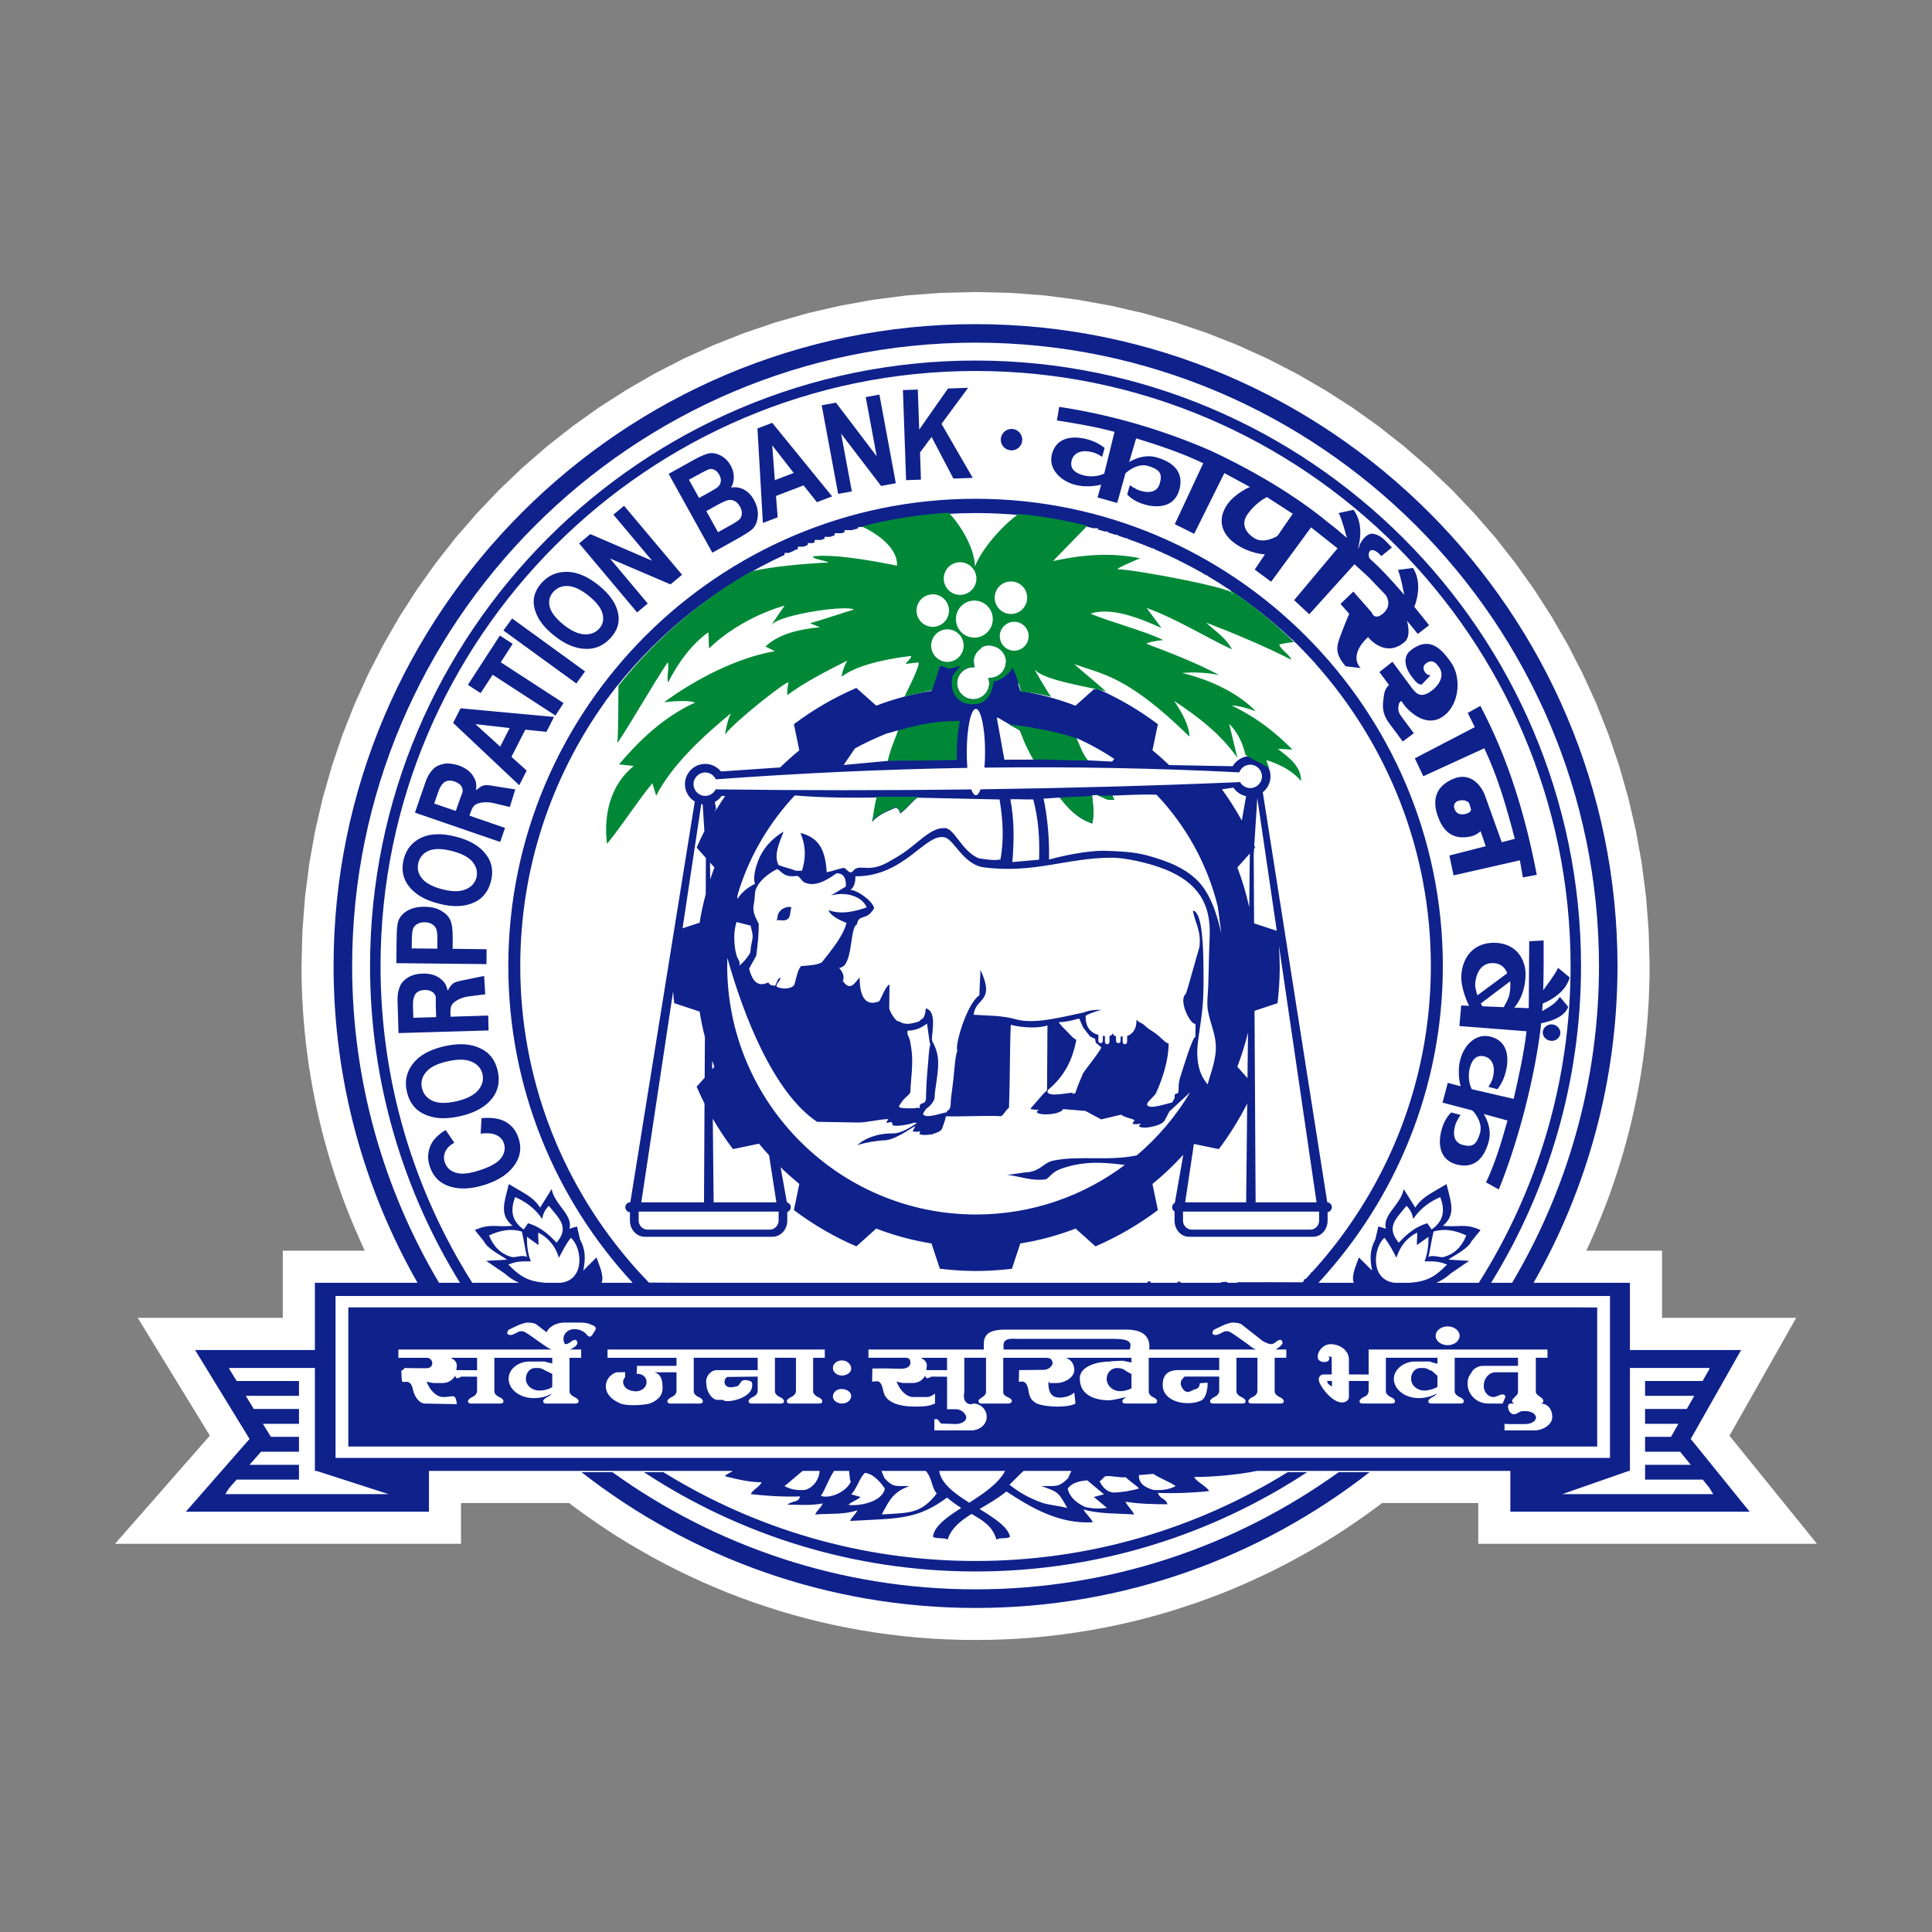
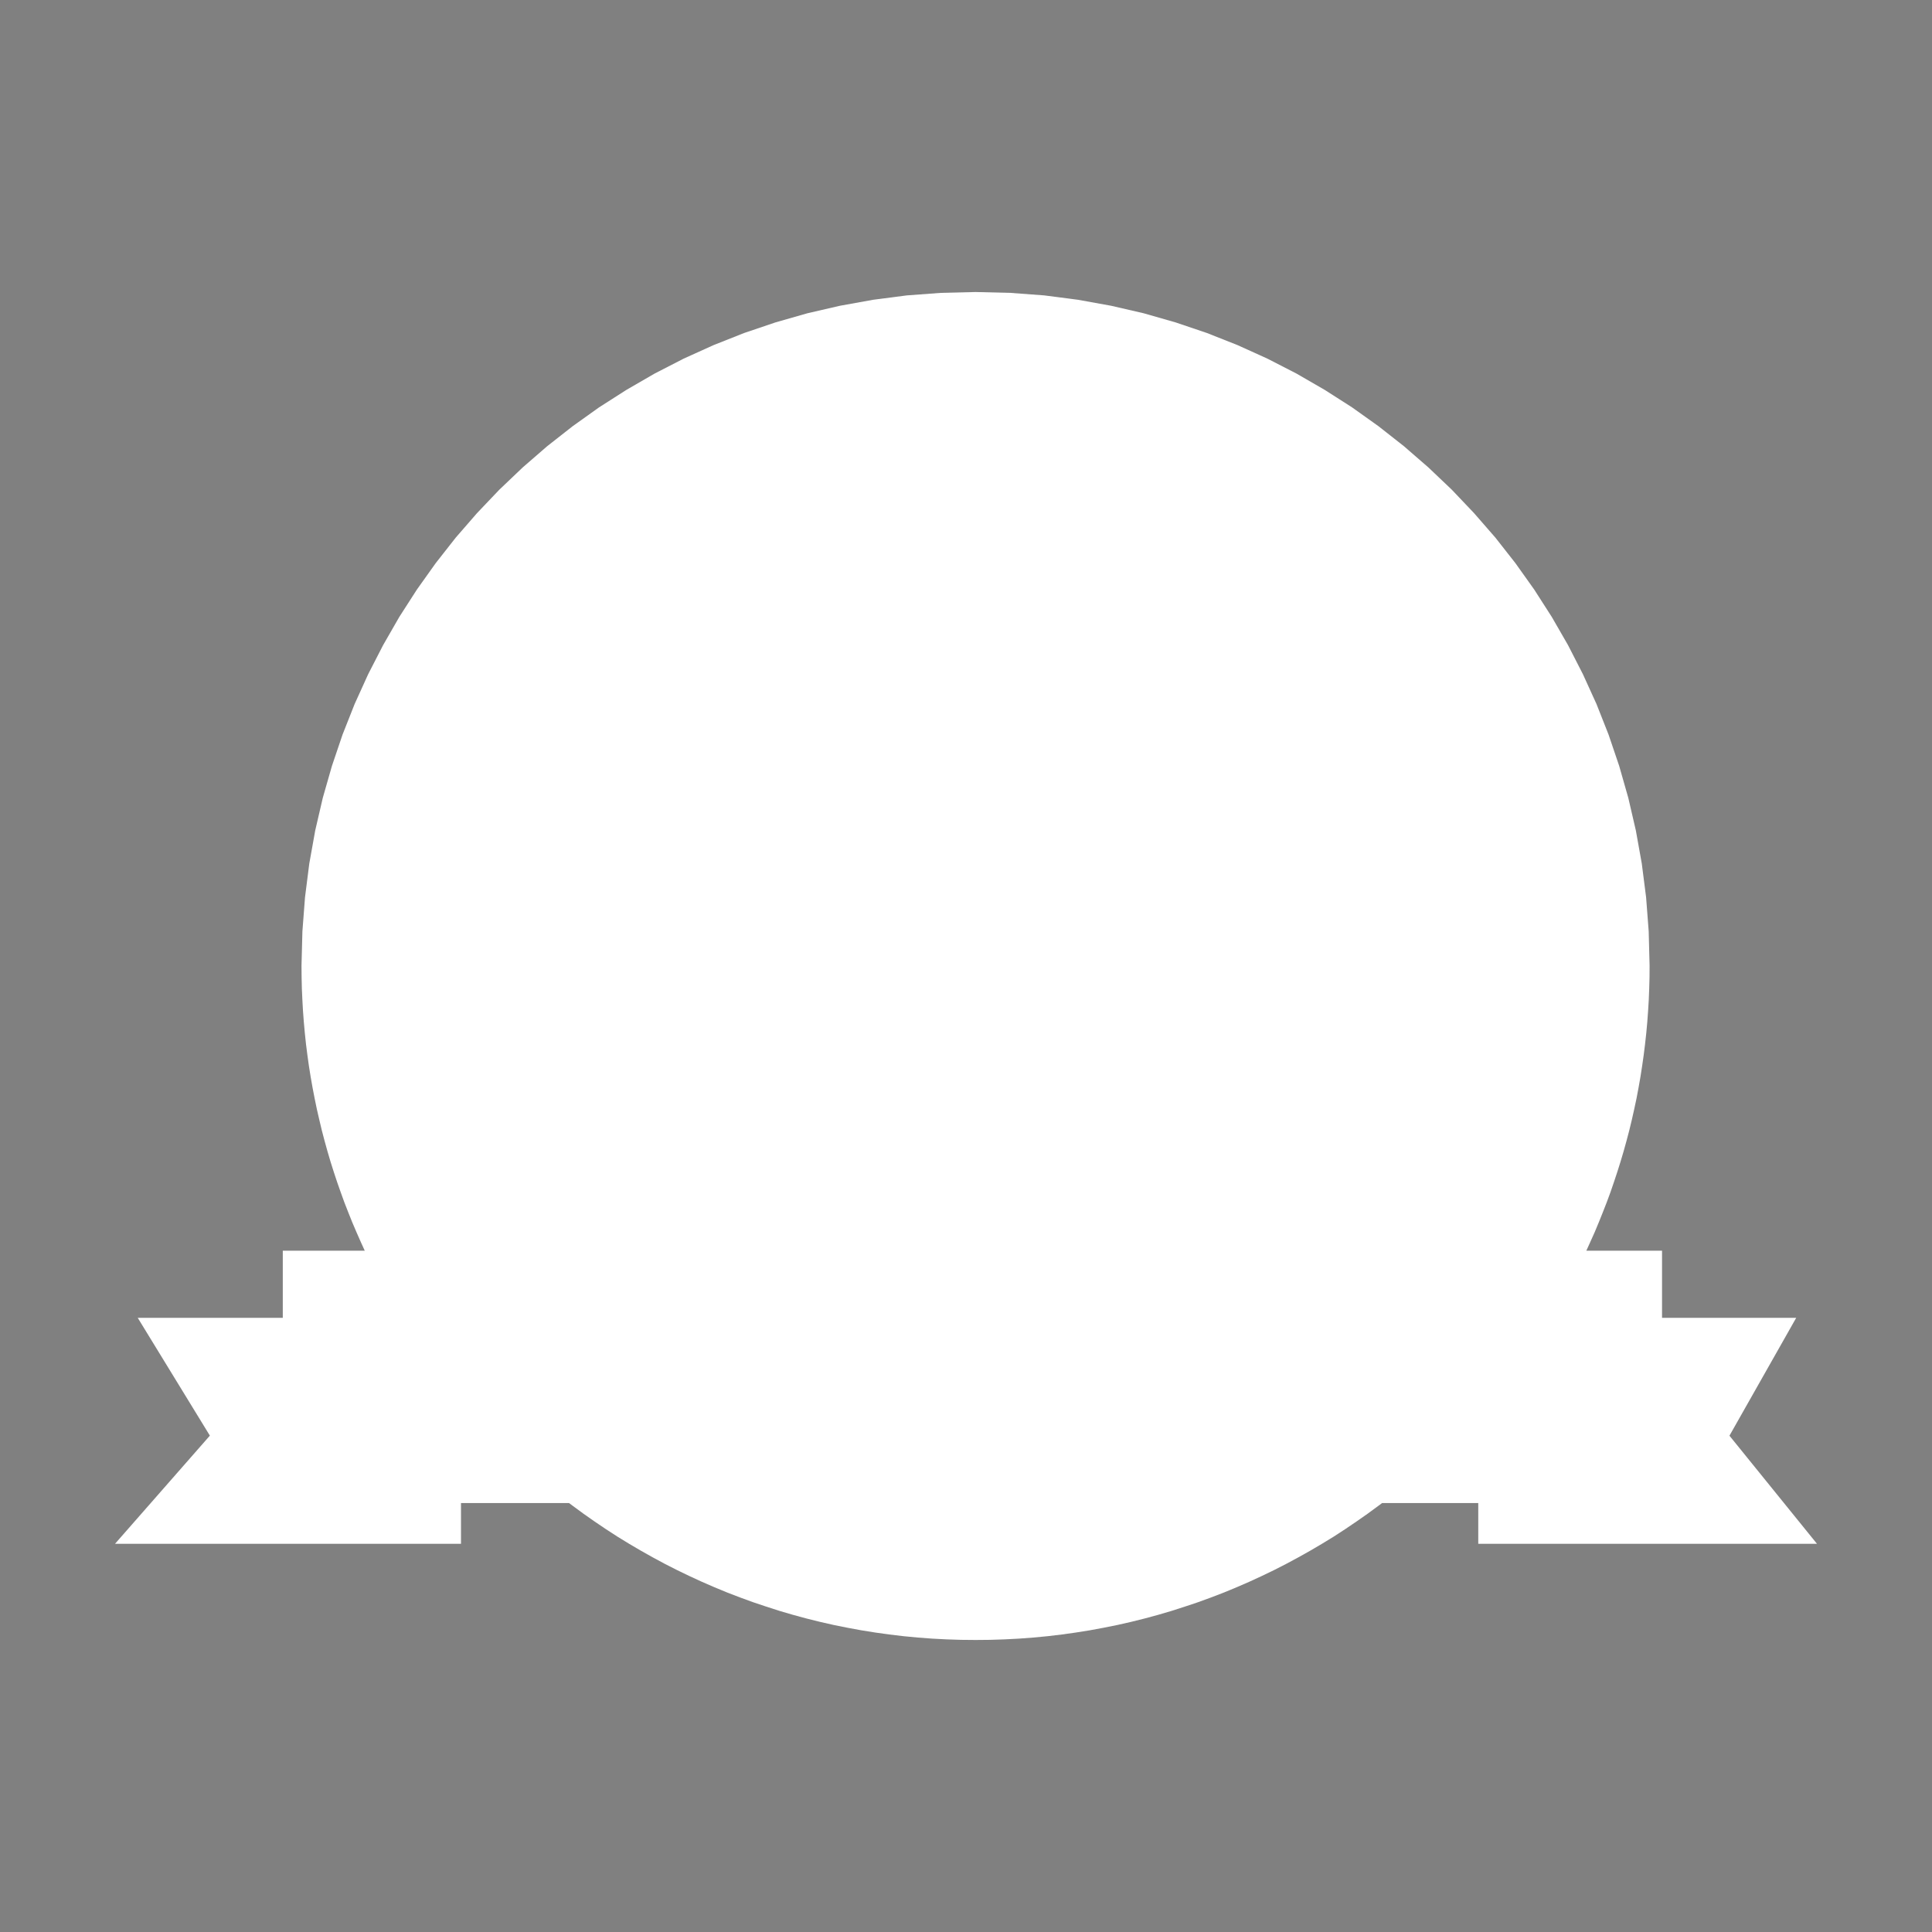
<svg xmlns="http://www.w3.org/2000/svg" version="1.1" id="Layer_1" x="0px" y="0px" viewBox="0 0 3000 3000" enable-background="new 0 0 3000 3000" xml:space="preserve">
  <rect x="0" y="0" width="3000" height="3000" fill="#808080" stroke="none" />
  <g>
    <polygon fill-rule="evenodd" clip-rule="evenodd" fill="#FFFFFF" points="499.709,1755.209 495.793,1738.708 492.009,1722.312    488.566,1705.599 485.335,1688.889 482.392,1672.177 479.686,1655.255 477.322,1638.33 475.165,1621.409 473.354,1604.277    471.777,1587.039 470.488,1569.802 469.515,1552.46 468.73,1535.015 468.334,1517.565 468.178,1499.591 469.571,1446.302    473.615,1393.305 480.238,1341.067 489.487,1289.512 501.231,1238.904 515.421,1189.347 531.897,1140.683 550.685,1093.175    571.706,1046.876 594.909,1001.734 620.107,957.851 647.382,915.439 676.604,874.397 707.659,834.826 740.636,796.881    775.295,760.463 811.663,725.828 849.658,692.88 889.229,661.82 930.223,632.547 972.737,605.38 1016.542,580.05 1061.63,556.871    1107.982,535.905 1155.49,517.09 1204.074,500.643 1253.712,486.452 1304.292,474.784 1355.847,465.483 1408.032,458.704    1461.112,454.764 1514.819,453.447 1568.529,454.764 1621.606,458.704 1673.847,465.483 1725.347,474.784 1775.902,486.452    1825.512,500.643 1874.125,517.09 1921.685,535.905 1967.983,556.871 2013.125,580.05 2056.956,605.38 2099.471,632.547    2140.517,661.82 2180.035,692.88 2217.979,725.828 2254.396,760.463 2288.979,796.881 2322.031,834.826 2353.091,874.397    2382.312,915.439 2409.531,957.851 2434.812,1001.734 2457.932,1046.876 2479.009,1093.175 2497.769,1140.683 2514.269,1189.347    2528.406,1238.904 2540.127,1289.512 2549.376,1341.067 2556.05,1393.305 2560.099,1446.302 2561.464,1499.591 2561.356,1517.565    2560.883,1535.015 2560.202,1552.46 2559.15,1569.802 2557.889,1587.039 2556.312,1604.277 2554.421,1621.409 2552.318,1638.33    2549.901,1655.255 2547.274,1672.177 2544.331,1688.889 2541.176,1705.599 2537.604,1722.312 2533.925,1738.708 2529.933,1755.209    2525.676,1771.396 2521.155,1787.686 2516.375,1803.77 2511.382,1819.637 2506.124,1835.51 2500.711,1851.277 2494.877,1867.04    2488.835,1882.492 2482.633,1897.943 2476.275,1913.183 2469.495,1928.318 2463.241,1942.088 2580.803,1942.088 2580.803,2046.354    2789.121,2046.354 2685.488,2229.341 2821.39,2397.194 2295.441,2397.194 2295.441,2333.923 2146.086,2333.923 2140.621,2338.022    2123.592,2350.527 2106.303,2362.615 2088.749,2374.491 2070.987,2386.056 2052.908,2397.09 2034.674,2407.813 2016.124,2418.216    1997.361,2428.306 1978.441,2437.976 1959.258,2447.225 1939.866,2456.158 1920.267,2464.675 1900.451,2472.87 1880.482,2480.543    1860.303,2487.902 1839.858,2494.732 1819.313,2501.355 1798.553,2507.45 1777.636,2513.128 1756.563,2518.381 1735.281,2523.218    1713.892,2527.526 1692.29,2531.521 1670.535,2534.989 1648.777,2538.036 1626.76,2540.667 1604.581,2542.766 1582.299,2544.447    1559.964,2545.604 1537.47,2546.34 1514.819,2546.553 1492.276,2546.34 1469.701,2545.604 1447.395,2544.447 1425.061,2542.766    1403.039,2540.667 1381.02,2538.036 1359.134,2534.989 1337.428,2531.521 1315.803,2527.526 1294.385,2523.218 1273.128,2518.381    1252.03,2513.128 1231.113,2507.45 1210.329,2501.355 1189.78,2494.732 1169.391,2487.902 1149.21,2480.543 1129.239,2472.87    1109.375,2464.675 1089.799,2456.158 1070.408,2447.225 1051.252,2437.976 1032.253,2428.306 1013.518,2418.216 995.02,2407.813    976.729,2397.09 958.759,2386.056 940.889,2374.491 923.336,2362.615 906.074,2350.527 889.073,2338.022 883.58,2333.923    715.831,2333.923 715.831,2397.194 178.61,2397.194 325.89,2229.237 213.898,2046.354 439.116,2046.354 439.116,1942.088    566.396,1942.088 560.143,1928.318 553.471,1913.183 546.953,1897.943 540.778,1882.492 534.736,1867.04 529.031,1851.277    523.489,1835.51 518.232,1819.637 513.215,1803.77 508.486,1787.686 503.966,1771.396  " />
-     <path fill-rule="evenodd" clip-rule="evenodd" fill="#0F218B" d="M2223.18,2128.44c-1.366,0-2.839-0.737-4.52-1.682   c-2.68-1.683-5.675-2.523-8.301-2.523h-5.046c-7.883,0-14.19,7.464-14.19,16.713c0,10.194,9.354,18.287,20.865,18.287   c6.463,0,14.082-2.311,20.073-5.569v-17.343L2223.18,2128.44z M2060.948,1866.833c3.996,0.315,7.147,3.783,7.147,7.671   c0,3.889-2.942,7.252-6.619,7.78v13.137c0,13.77-10.037,25.015-22.23,25.015h-193.186c-12.244,0-22.23-11.245-22.23-25.015v-14.294   c-2.259-1.262-3.732-3.68-3.732-6.623c0-2.942,1.683-5.466,4.205-6.83l13.085-74.627c-14.871,16.292-30.743,31.531-47.872,45.405   l8.461,40.572c-29.799,22.387-62.332,41.411-96.91,56.338l-30.899-27.645c-27.432,10.614-56.128,18.394-85.874,23.123   l-12.978,39.309c-18.866,2.21-38.102,3.471-57.546,3.471c-18.394-0.212-36.524-1.366-54.395-3.575l-12.953-39.204   c-29.666-4.729-58.439-12.612-85.794-23.123l-30.871,27.645c-34.715-14.927-67.216-33.951-96.989-56.338l8.408-40.572   c-10.01-8.301-19.76-16.921-29.062-25.959l9.802,54.547c3.443,0.842,6.018,3.996,6.018,7.464c0,3.576-2.314,6.411-5.441,7.465   v13.452c0,13.77-10.271,25.015-22.807,25.015h-198.624c-12.561,0-22.887-11.245-22.887-25.015v-13.032   c-3.968-0.316-7.2-3.681-7.2-7.885c0-4.1,3.496-7.671,7.804-7.671l100.089-622.254c-9.197-5.519-15.295-15.608-15.295-27.063   c0.055-17.237,14.27-31.428,31.664-31.375c9.67,0.104,18.447,4.676,24.252,11.771l91.969-6.255   c9.485-9.249,19.443-18.183,29.718-26.643l-8.408-40.465c29.825-22.495,62.33-41.414,96.989-56.337l30.871,27.536   c27.355-10.511,56.128-18.234,85.794-23.019l12.693-38.68c25.197-9.93,63.691-12.136,110.991-3.624   c10.09,1.786,20.389,3.94,31.004,6.255c-6.936,9.089-13.871,19.34-20.181,24.385l0.633,1.049h-0.737l3.523,10.615   c29.639,4.784,58.331,12.561,85.658,23.07l28.642-25.594l3.154-0.156c-0.052-0.104-0.104-0.156-0.156-0.264   c4.569,1.053,7.725,1.841,6.463,1.577c31.952,14.454,62.118,32.321,89.867,53.186l-8.461,40.518   c8.933,7.251,17.55,14.927,25.854,22.914l98.694,1.838c4.572-7.884,12.561-13.609,21.862-15.239c0.629-0.052,1.209,0,1.785,0.052   c6.412,1.157,26.33-0.052,32.164,17.71c1.943,4.048,2.944,8.565,2.944,13.298c0,9.93-4.733,18.812-11.984,24.593L2060.948,1866.833   z M2048.336,1881.335h-211.364v14.086c0,7.672,6.094,13.979,13.714,13.979h183.988c7.516,0,13.662-6.307,13.662-13.979V1881.335z    M1985.905,1468.164c0.788,11.563,1.261,23.439,1.261,35.211c-0.107,18.395-1.313,36.473-3.415,54.342l-35.736,11.877   l0.681,117.506l0.264,0.316c-0.051,0.208-0.211,0.315-0.264,0.421l1.001,179.1h94.646L1985.905,1468.164z M1936.664,1713.587   c-12.669,24.912-27.38,48.664-44.094,70.734l-38.679-7.984l-13.558,90.6h94.699L1936.664,1713.587z M991.736,1881.335v14.086   c0,7.672,6.251,13.979,14.055,13.979h189.166c7.672,0,14.083-6.307,14.083-13.979v-14.086H991.736z M1385.725,1746.8   c0-7.251-2.551-3.362-9.854-3.362l3.492-5.571c-0.473-0.104-1.021-0.208-1.654-0.104c-13.846,0.525-32.741,5.466-45.485,5.253   l-63.404-1.05c-67.424-44.88-114.511-165.437-139.368-254.671c-0.16,3.995-0.264,8.092-0.264,12.192   c0,212.838,173.607,386.368,386.473,386.368c86.503,0,166.487-28.589,230.972-76.937c-33.793-4.416-65.165-6.203-98.435,5.781   c-13.87,4.833-15.816,10.823-23.752,16.501c-23.123,3.047-38.574-4.309-60.857-7.043c9.565-0.316,24.701-3.784,34.267-4.097   c19.443-3.471,23.332-15.031,37.679-17.87c40.992-8.305,85.085,1.156,129.598-8.093c32.793-27.747,60.908-60.96,82.979-98.066   l-32.477,30.063c-2.522,5.361-5.518,10.615-7.357,13.979c-4.361,8.092-33.214,14.086-39.521,9.04   c0.052-2.418,2.313-2.837,2.366-4.52c-4.152,1.365-12.405,1.261-12.773,0.104l3.523-5.358c-6.57-3.259-15.712-4.203-20.969-8.516   c-10.354,2.418-20.653,4.837-31.007,7.358c-8.249-4.416-16.345-8.828-24.541-13.138c-11.456-1.052-23.071-1.893-34.475-2.838   c-0.316,0.316-0.524,0.629-0.789,0.945c-5.257,7.567-34.631,9.773-40.256,3.992c0.316-2.415,2.63-2.627,2.942-4.205   c-4.309,0.842-12.561-0.313-12.717-1.469l20.285-23.228c0.42-0.528,3.575-3.575,5.465-5.046c0.265-31.53,0.525-76.517,0.685-100.9   c-16.136,5.253-40.624,3.151-57.021-0.946c-1.681,42.146-1.101,86.816-2.73,128.754c-5.993,4.413-6.202,8.722-12.192,13.138   c-23.019-1.47-60.437,0.944-85.794,0.104c-1.077,6.728-4.469,14.819-6.095,19.447c-1.289,3.364-7.463,6.304-14.478,7.985   c-0.473,2.21-0.737,1.789-1.394,0.425c-7.647,1.573-15.768,1.785-19.208-0.529c-0.316-2.206,1.682-2.626,1.446-4.101   c-3.6,1.157-11.3,0.949-11.828,0l4.076-8.301c-12.849,7.568-34.71,23.648-51.423,22.492c-11.956,1.156-27.564,3.574-38.391,7.463   c9.33-9.773,30.482-18.603,54.839-18.29c13.61,0.108,28.141-10.09,37.233-15.977c0.921-0.732-2.731-0.417-4.625-0.523   C1410.687,1746.483,1389.113,1750.163,1385.725,1746.8z M1395.631,1718.003l2.679,2.207l8.329,0.735h7.859h6.094   c1.605-0.735,2.943-0.735,4.521-0.735c0.628,0,1.654,0.207,2.731,0.524c0.211-1.574,0.448-3.048,0.448-4.31   c0.473-0.944,1.129-1.786,2.022-2.627c3.127-0.735,7.7-1.473,7.543-8.724c0.104-6.831,0.709-27.327,2.258-42.359   c1.734-17.132,1.945-33.949,4.625-41.2l-1.129-2.627l-4.124-29.534c-11.432,8.617-20.733,10.932-30.351,11.035   c-0.289,3.468-0.104,5.99,0.577,6.938c3.651,6.515,4.572,15.239,5.862,24.697c2.759,19.443-1.814,48.456-1.866,63.167   c-0.921,4.733-6.57,6.728-13.506,15.664l-3.627,5.781C1396.26,1717.055,1395.892,1717.583,1395.631,1718.003z M1126.007,1236.014   l-5.333-0.159c-2.786,3.891-6.518,7.202-10.695,9.513l2.207,12.089C1116.546,1250.148,1121.227,1243.001,1126.007,1236.014z    M1091.084,1248.835c-0.761-0.156-1.445-0.156-2.154-0.313l-29.061,192.946l26.486-8.697c2.418-14.979,5.545-29.693,9.514-44.145   l0.26-56.336l-14.346-16.136c3.76-8.669,7.728-17.237,11.984-25.646L1091.084,1248.835z M1934.926,1236.33   c-8.145-1.789-15.136-6.57-19.6-13.245l-17.87,2.575c11.247,15.451,21.493,31.636,30.851,48.452L1934.926,1236.33z    M1947.595,1313.056l1.364,3.048l-1.629,1.841l-0.576,9.142l0.576,106.683l35.264,11.588l-30.271-206.243L1947.595,1313.056z    M1940.707,1325.3l-19.339,21.706c7.673,19.916,13.821,40.568,18.447,61.802L1940.707,1325.3z M1937.872,1603.437   c-4.416,18.186-9.986,35.844-16.556,52.973l15.768,17.658L1937.872,1603.437z M1194.248,1793.995   c-5.389-5.887-10.615-11.88-15.607-18.081l-40.521,8.407c-11.352-15.026-21.862-30.794-31.32-47.19l1.338,129.806h97.409   L1194.248,1793.995z M1093.976,1713.587c-4.336-8.617-8.381-17.342-12.245-26.171l12.481-13.978l0.368-63.063   c-3.388-13.034-6.07-26.279-8.225-39.628l-39.388-13.03c-0.761-5.993-1.417-12.088-1.786-18.186l-49.401,327.405h97.406   L1093.976,1713.587z M1105.879,1660.301l3.443-3.787c-1.237-3.151-2.366-6.411-3.547-9.563L1105.879,1660.301z M1102.805,1365.504   c2.05-6.098,4.204-12.352,6.57-18.446l-6.887-7.724L1102.805,1365.504z M1110.348,1260.398c0.313-0.58,0.657-1.209,1.077-1.786   l-0.472-2.998L1110.348,1260.398z M1111.265,1225.712c132.697,1.734,264.974,1.734,396.987,0.107   c2.047,5.831,4.465,9.037,7.092,9.037c2.63,0,5.045-3.259,7.15-9.196c134.64-1.839,268.859-5.518,402.554-11.192v-1.052   c2.943,6.042,9.145,10.302,16.292,10.354c10.038,0,18.234-8.2,18.234-18.13c0.053-9.986-8.092-18.187-18.13-18.238   c-7.775,0-14.503,4.94-17.081,11.932c-131.905-6.727-263.866-8.988-395.774-7.359c0.633-7.516,1.05-15.607,1.05-24.229   c0-36.941-6.516-67.107-14.295-67.107c-7.776,0-14.135,30.166-14.135,67.107c0,8.725,0.209,17.081,0.894,24.597   c-130.227,2.206-260.346,8.252-390.573,17.814c-2.839-6.198-9.093-10.667-16.397-10.667c-10.01,0-18.21,8.196-18.21,18.026   c-0.104,10.09,8.016,18.339,18.026,18.339C1102.124,1235.909,1108.193,1231.758,1111.265,1225.712z M1710.315,1626.667   c-0.997-1.053-7.619-6.939-8.669-7.256c-0.368-2.102-0.841-4.309-1.316-6.41c-2.522-1.156-5.098-2.418-7.672-3.574   c-3.52-4.622-7.199-9.354-10.771-13.979c-2.262-5.149-3.892-8.934-6.15-13.979c-10.09,2.942-20.917,5.569-31.952,5.886   c2.892,3.259,4.469,5.782,7.568,8.725c8.145,7.672,14.927,16.817,19.972,18.391c-6.046,32.48-19.183,57.286-44.2,78.095   c0.476,0.841-1.365,3.051-0.524,3.467c3.575,6.415,21.967,2.523,38.414,0.634c0.317-0.841,1.157-1.682,1.054-0.946l-0.629,0.946   c-0.107,0.523-0.16,1.157-0.316,1.681c0.577,0.317,2.103,0.104,5.045-1.577c1.63-7.988,9.09-23.647,11.3-29.534   C1685.038,1660.93,1702.119,1640.75,1710.315,1626.667z M1242.937,1293.452c30.639,7.516,38.708,28.957,40.757,61.017   c7.696-1.368,17.918-5.309,25.722-6.727c4.889-0.896,9.354,12.192,15.66,4.309c5.81-7.516,14.847-3.784,25.83-4.469   c16.24-0.893,26.962-8.248,40.204-15.815c30.663-17.186,51.712-46.303,73.995-45.827c16.816-2.578,27.432,36.682,55.707,47.088   c10.931,1.313,22.859,3.729,32.737,1.521c5.625-32.004,3.836-61.277-1.418-93.121c-43.566-0.894-83.664-1.946-127.335-2.787   c-8.46,5.257-10.931,11.983-27.091,24.909c0.132-4.413-4.889-10.298-7.856-8.933c-10.59,4.837-24.593,9.354-35.736,21.598   c4.048-14.135,4.1-25.226,7.592-37.891c-39.44,0.633-84.321,0.528-126.467-3.099c-0.368,0.052-0.789,0.052-1.286,0.104   c-38.47,41.097-68.108,90.442-85.874,145.098c-1.182,5.152-3.728,9.67-3.072,15.555c7.252-10.931,15.056-17.237,27.484-23.647   c-3.364-6.41-0.264-22.019,3.231-31.268c8.04-25.121,26.33-41.045,41.069-49.822c-5.49,15.4-16.028,35.107-8.013,51.925   c8.669,3.676,18.287,5.253,27.012,8.933h9.513C1250.901,1334.025,1252.215,1315.526,1242.937,1293.452z M1568.793,1241.111   c6.043,30.375,6.146,61.014,3.204,97.485c13.138-1.313,28.22-2.313,41.465-3.679c1.209-35.632-1.313-64.062-9.041-93.599   C1593.018,1241.688,1580.145,1240.69,1568.793,1241.111z M1620.505,1240.006c5.778,28.433,9.142,60.857,8.461,94.703   c24.068-6.675,59.119-13.613,84.401-13.665c24.436,0.789,47.872,1.629,68.893,7.516c17.502,4.833,31.532,9.934,42.043,14.818   c8.62,4.1,24.7,12.404,37.733,26.646c21.811,23.908,30.219,62.063,34.37,78.907c-1.732-12.744-3.627-26.774-5.465-41.545   c-16.293-65.951-49.558-125.442-95.068-173.318c-19.183-0.945-49.558,0.632-68.793,1.365c1.157,2.631,1.734,3.892,2.996,6.466   c-10.879,1.313-14.504-2.942-26.275-7.41l-7.988,0.58c1.522,13.926,3.312,31.055,0.313,43.724   c-24.384-8.464-37.89-24.228-50.29-40.257C1638.791,1238.693,1627.545,1239.901,1620.505,1240.006z M1433.601,1728.514   c0,0.841-0.423,2.102,0.237,2.311c5.097,5.36,20.705-0.104,35.023-3.572c0.057,0.316,0.057,0.629,0.108,1.05   c0.604-1.262,1.393-2.523,2.73-3.992c3.075-0.633,4.705-6.098,4.652-13.245c0.053-6.831,2.627-20.917,4.125-35.945   c1.894-18.078,3.022-37.313,6.254-43.936c-5.072-3.784,13.27-71.472,34.082-85.767c0.104-11.876,1.47-27.535,1.574-39.52   c23.808,51.084-7.828,42.57-10.511,69.79c26.907,1.894,42.779,0.842,66.322,7.255c27.749,7.672,68.266-3.155,104.474-10.722   c10.091-4.205,19.552-4.205,27.487-4.205c-9.093,2.523-23.756,7.568-24.437,9.774c-0.159,16.608,6.936,25.541,19.813,29.221v9.038   c0,1.998,1.521,3.783,3.467,3.783c1.946,0,3.468-1.785,3.468-3.783v-7.568c1.157,0.105,2.102,0.212,3.259,0.316v8.933   c0,1.998,1.578,3.785,3.469,3.785c1.945,0,3.575-1.787,3.575-3.785v-8.828c2.731-0.63,4.993-3.363,4.993-4.729   c0.944,3.468,2.89,4.414,5.2,4.94v6.937c0,1.998,1.631,3.783,3.576,3.783c1.941,0,3.468-1.785,3.468-3.783v-6.622h3.259v8.303   c0,1.998,1.471,3.785,3.467,3.785c1.947,0,3.469-1.787,3.469-3.785v-8.933c16.5-6.515,14.242-23.755,14.453-26.383   c0,3.68,9.458,6.415,12.137,9.354c4.102,4.312,10.092,7.991,15.612,11.563c9.773,6.519,16.816,16.293,22.279,17.026   c-0.209,25.437-8.934,53.397-19.497,76.625c-0.473,2.729-10.193,10.718-13.505,15.764c0.369,0.841-1.05,3.05-0.265,3.468   c4.573,5.885,22.495-0.313,38.628-4.309v0.316l3.996-7.568c0-2.418-1.366-7.355,4.884-6.623c2.892-7.883-0.733-10.299,3.681-25.433   c3.523-9.986,18.498-61.698,23.596-62.436c0-6.935,0.107-13.979,0.211-20.389c-7.727,2.418-27.435-36.788-15.03-46.458   c3.731-10.194,20.285-71.261,20.968-72.205c3.417-25.649-6.83-38.183-10.09-56.997c11.772,0.421,15.924,37.025,16.397,81.906   c0.208,20.496,0.629,42.775-1.105,64.113c-2.363,30.69-9.249,58.65-8.46,77.778c0.788,18.078,4.784,32.688,16.132,45.934   c3.996-15.768,14.242-39.837,12.613-62.223c-1.102-17.554-8.197-31.429-12.189-52.345c-2.105-11.035,0.209-26.171,0.63-41.83   c0.684-26.278,1.261-54.867,2.049-72.841c2.367-49.899-17.289-83.48-68.213-104.29c-27.327-11.09-63.115-18.186-81.981-18.445   c-70.423-0.474-121.03,24.961-199.229,15.082c-32.06-3.207-46.982-42.149-61.013-46.406c-30.351-8.984-62.75,60.909-139.712,60.173   c0.604,7.095-2.078,18.866-8.172,20.864c11.087,0.525,34.763,16.974,37.39,28.693c-12.269,20.969-23.884,7.619-26.775,25.277   c-11.744,4.152-5.438,67.296-27.772,67.191c5.097,5.99,9.089,12.821,5.91,20.496c12.008,17.343,18.446,2.416,26.094-5.469   c-0.052,27.12,7.54,46.459,30.639,36.894c2.783-4.729,9.562-23.124,15.66-25.963c-0.132,11.984-0.236,23.969-0.344,36.581   c-0.472,3.151,10.118,22.595,15.295,20.597c9.906,6.939,20.444,3.26,30.899,0.317c4.732-6.307,8.12-0.317,10.747-20.391   c19.812,5.571,6.202,46.877,10.066,51.397c3.652,6.41,7.147,14.923,8.408,24.488c2.731,19.339-4.965,48.665-5.073,63.38   c-0.761,4.624-6.122,12.403-12.689,16.292L1433.601,1728.514z M1172.57,1384.684c-1.025,9.67-0.553,11.827-2.39,21.077   c-1.762,10.563,3.231,19.283,7.932,28.693c0.264,16.788-1.734,33.817-3.728,49.269c-2.839,6.199-8.384,14.295-11.195,20.598   c4.309,15.559,11.3,30.166,29.93,21.129c2.206,5.466,8.064,4.729,10.271,5.253c3.339-4.309,2.867-9.877,8.016-12.82   c1.578,4.412-6.936,9.565-5.493,13.978c7.227,4.625,22.834,4.309,27.511-2.627c3.075-9.564,4.417-21.441,10.274-29.116   c11.563-0.945,22.178-0.945,32.296-5.57c17.262-21.966,33.686-42.042,38.467-61.565c-12.481-4.465-26.511-12.77-27.72-19.708   c19.968,7.676,42.855,1.262,59.096-4.257c-5.649-14.398-27.275-25.593-55.312-18.707c7.751-4.572,15.319-9.092,22.911-13.665   c0.765-13.766-4.02-20.652-14.478-20.652c-17.814,12.929-34.815,21.337-50.083,14.086c-3.784-1.631-7.7-10.407-11.692-9.935   c-19.735,2.735-22.23-6.201-30.403-10.719C1191.437,1357.304,1176.431,1369.288,1172.57,1384.684z M1205.652,1429.305   c4.152-2.103,11.852,2.467,17.918-2.523c4.889-5.36,2.683-11.72,5.441-17.817c-5.753-2.47-14.743,1.998-17.105,5.045   C1205.808,1419.947,1208.619,1424.836,1205.652,1429.305z M1671.48,1145.991c2.943,7.407,13.662,34.475,13.662,34.475l41.678,2.103   l3.468-4.049C1711.736,1166.064,1692.081,1155.188,1671.48,1145.991z M1547.824,1114.408l11.771,65.269l45.246-0.159   l-21.494-45.351l-33.317-19.551C1549.401,1114.512,1548.613,1114.46,1547.824,1114.408z M1394.71,1134.112   c-1.233,0.528-17.001,4.52-18.262,5.045c-16.185,6.518-33.293,14.294-49.005,23.071l-17.394,25.646l69.001-6.411L1394.71,1134.112z    M1165.448,1437.292l-21.73-5.573c-7.383,22.047-1.394,50.951,1.498,55.68c5.913,9.354,2.102,12.089,2.102,12.089   s3.339-0.841,12.061-11.772c8.725-10.826,4.52-9.565,7.491-21.966c2.888-12.612,2.075-13.453-0.448-24.597   C1165.764,1437.921,1166.472,1441.048,1165.448,1437.292z M2247.88,2059.595c10.248,0,18.604,6.623,18.604,14.611   c0,8.092-8.355,14.61-18.604,14.61c-10.302,0-18.602-6.519-18.602-14.61C2229.278,2066.218,2237.578,2059.595,2247.88,2059.595z    M2125.273,2144.416l-30.69-0.104v25.014c0,4.732-4.833,8.408-10.827,8.408c-7.46,0-16.605-5.886-25.171-15.872   c-6.989-8.513-10.825-15.552-10.825-20.072c0-4.203,3.363-7.567,7.516-7.567h12.611v-25.017c0-2.943-1.577-2.628-3.471-2.628   c-0.945,0-1.786,0.421-2.467,0.841c1.521,0.213,2.467-0.42,2.467,1.787c0,3.155-3.308,5.781-7.407,5.781   c-6.047,0-10.932-2.311-10.932-8.409c0.209-9.249,9.037-19.339,20.076-19.339c15.712,0.104,28.43,10.615,28.43,23.544v23.439   l30.69,0.104l-0.104-38.782h277.744v12.821h-18.079v53.497c0,1.578,2.154,4.1,5.886,6.623c3.624,2.103,5.778,4.732,5.778,6.622   c0,2.207-1.313,3.785-3.312,4.205l0.16,0.104h-1.104c11.563,0,18.131,9.354,18.131,20.917c0,11.564-14.135,20.813-27.642,20.813   h-42.778c-1.261,0-2.471,0-3.784,0v-10.406c1.891,0.316,3.68,0.523,5.466,0.523h26.751c9.249,0,16.709-4.52,16.709-10.09   c-0.156-5.466-7.147-9.986-15.816-9.986h-5.045c-4.94,0-8.517,4.942-13.35,4.942c-5.044-0.105-9.249-5.678-9.249-12.613   c0-2.313,1.838-4.101,4.205-4.101h5.412l0.209-0.104c-2.154-0.525-3.571-2.207-3.571-4.205c0-1.473,1.837-3.362,4.992-6.622   c2.679-2.102,4.257-4.729,4.257-6.623v-31.003h-34.792c-10.193,0-18.394,9.354-18.394,20.913   c-0.156,9.674,6.727,17.554,15.083,17.554c4.941,0,9.197-4.1,14.242-4.1c2.259,0,4.151,1.473,4.151,3.259   c0.158,1.053-0.523,2.734-1.681,5.045l-2.471,5.886h-22.599c-17.605,0-31.848-13.874-31.848-30.898   c0-3.889,0.736-7.676,1.998-10.931l6.467-10.092c4.203-4.1,9.824-6.622,15.814-6.622h54.027v-12.508h-98.328v52.656   c0.158,2.735,2.996,6.203,7.517,8.305c4.045,1.473,6.728,4.204,6.728,6.728c0,1.785-1.895,3.362-4.258,3.362h-46.774   c-2.362,0-4.256-1.577-4.256-3.362c0.264-2.419,2.733-4.834,6.727-6.728c3.104-1.366,5.465-3.571,6.675-5.886   c-6.095,4.52-18.604,7.671-28.377,7.567c-21.233-0.104-38.471-13.454-38.471-30.059c0.105-14.715,15.924-26.803,32.585-26.803   h22.595c1.369-0.104,2.631,0.42,3.732,1.261l8.829,2.207v-9.249h-80.089v52.656c0.156,2.735,2.994,6.203,7.515,8.305   c3.992,1.473,6.671,4.204,6.671,6.728c0,1.785-1.785,3.362-4.148,3.362h-46.827c-2.311,0-4.203-1.577-4.203-3.362   c0.159-2.419,2.683-4.834,6.674-6.728c4.521-2.418,5.465-2.102,7.516-8.092L2125.273,2144.416z M1470.518,2127.494   c0.053-7.251,0.053-11.982,0.104-19.13h-40.78c5.858,3.259,9.461,6.41,9.353,12.508c-0.052,1.157-0.313,3.576-0.785,6.622H1470.518   z M1753.988,2095.543c3.627-10.406,2.313-16.608-26.488-16.608h-150.458c-26.487-2.103-16.185,14.507-19.232,16.608H1753.988   h-0.316C1753.883,2095.543,1753.883,2095.543,1753.988,2095.543z M1756.931,2133.484l-5.466-2.733l-1.629-1.153   c-0.841-0.316-1.522-0.634-2.102-1.157c-3.204-2.944-7.988-4.205-13.347-4.205c-8.673,0-15.924,7.464-15.924,16.713   c0,10.614,9.405,19.231,20.913,19.231c6.414,0,12.457-1.682,17.554-4.516V2133.484z M1743.477,2112.884l13.454,2.839v-7.358   h-101.322c7.725,3.471,12.509,9.461,12.561,19.13c0.104,11.036-14.818,20.073-27.38,20.073h-12.508c-2.05,0,5.99-0.525-0.368-1.573   c-0.209,12.088,2.471,24.172,17.081,24.172c9.037,0,17.237-2.836,23.228-7.672l1.785,16.921c-11.296,6.519-43.88,6.307-60.172,0   c-9.878-5.886-11.14-9.878-13.454-23.438c-3.415-13.454-10.038-10.404-14.398-10.404l0.473-18.078l38.102-0.42   c6.832-0.104,12.033-4.204,13.874-9.249c0-9.25-5.517-9.461-12.929-9.461h-63.692v54.338c0.156,2.314,2.627,4.837,6.619,6.623   c4.048,1.473,6.779,3.892,6.779,5.781c0.107,2.419-2.259,4.309-5.045,4.309h-43.46c-1.891,0-3.363-1.89-3.363-4.309   c-0.156-1.049,1.838-3.046,4.993-4.94c4.151-2.418,6.726-5.466,6.726-8.305v-53.497h-33.686v52.656   c-5.045,26.907,21.334,17.871,10.352,18.395h0.052h3.471c11.664,0,20.913,9.354,20.913,20.917   c0,11.564-10.822,20.813-24.225,20.813h-52.685c-1.525,0-2.971,0-4.416-0.108v-17.445c2.105,0.42,2.63,0,4.68,0l5.598,6.83   l22.543,0.841c9.25,0,16.766-4.52,16.766-10.09c-0.213-5.466-7.147-12.929-15.896-12.929h-5.021c-13.401,0-7.909,1.053-8.934-2.311   c0-8.513,0.052-17.134,0.052-25.754c0-7.46-0.052-14.923-0.052-22.387c-7.672-0.104-15.319-0.104-22.967-0.207   c-2.915,0-4.833,2.521-7.592,2.521c-1.762,0-3.338-1.894-3.338-4.204c-3.496,7.147-11.035,11.664-19.416,11.664h-12.481   c-3.892,0-8.096-0.841-12.613-2.415c5.438,14.503,15.712,24.173,26.011,24.173h21.313c4.02,0,8.276-1.995,12.376-5.466v15.556   c-10.827,5.046-21.706,4.733-32.557,4.733c-9.854,0-20.577-1.37-29.562-4.733c-11.876-5.045-16.792-10.194-19.262-24.279   c-3.6-12.402-7.96-10.09-12.429-10.09c-2.362,0.211-3.756,1.576-3.756-1.259l0.264-18.711c26.643-0.628,27.929,0.316,42.987,0.316   c7.279,0.209,16.16-1.473,16.16-9.881c-0.236-8.617-7.07-7.147-14.006-7.147h-51.16v-12.821h179.205   c-0.524-15.031-2.206-31.22,33.898-30.903h186.455c28.273-0.316,38.471,12.088,36.473,30.903h166.804h-0.159   c-2.104-0.316-3.94-1.261-5.887-2.418c-3.047-1.895-5.99-4.521-9.037-6.728l-14.19-10.09c-8.725-5.99-13.032-9.146-16.08-9.146   c-3.206-0.209-5.626,0.421-7.515,1.682c-4.837,2.631-8.565,4.205-10.88,4.205c-2.839-0.209-5.044-1.262-5.044-2.522   c0-3.257,1.732-5.887,4.256-6.619l14.138-6.728c6.198-2.314,10.459-3.471,12.77-3.471c7.307,0,12.456,1.156,14.978,3.471   l31.793,25.014c5.886,3.363,10.406,5.045,13.454,5.045c5.466,0,8.672-6.727,14.189-6.727c1.842-0.104,3.364,2.206,3.364,5.045   c0,2.735-8.357,9.146-11.036,9.986h16.87v12.821h-18.078v52.656c0.156,2.735,3.046,6.203,7.515,8.305   c4.101,1.473,6.675,4.204,6.675,6.728c0,1.785-1.786,3.362-4.1,3.362h-46.771c-2.366,0-4.257-1.577-4.257-3.362   c0.156-2.419,2.679-4.834,6.728-6.728c4.517-1.995,7.459-5.675,7.459-9.146v-51.815h-32.581v52.656   c0.156,2.735,2.995,6.203,7.516,8.305c3.992,1.473,6.727,4.204,6.727,6.728c0,1.785-1.894,3.362-4.203,3.362h-46.88   c-2.311,0-4.152-1.577-4.152-3.362c0.16-2.419,2.735-4.834,6.675-6.728c4.469-1.995,7.568-5.675,7.568-9.146v-22.594h-54.235   c2.315,0.207-11.979,6.514-1.89,19.547c7.04,8.934,12.084,1.683,19.916-0.208c6.887-1.578,5.99-10.827,5.99-9.042l12.036-0.841   c0.893,4.417-1.261,23.44-9.514,27.54c-20.493,9.879-60.276,3.151-60.068-24.176c0.056-9.249,2.522-22.912,24.333-22.912h63.432   v-19.13h-109.466v52.656c0.156,2.735,1.889,6.203,6.41,8.305c3.943,1.473,6.675,4.204,6.675,6.728c0,1.785-1.838,3.362-4.152,3.362   h-45.774c-2.362,0-4.151-1.577-4.151-3.362c0.159-2.419,2.681-4.834,6.726-6.832c-4.937,1.049-21.389,5.149-27.748,5.149   c-23.383,0-46.823-9.354-44.877-36.577c2.102-16.292,26.748-23.963,48.241-23.435l-0.894-0.528L1743.477,2112.884z    M2068.256,2144.312h-7.308c-0.313,3.68,2.683,6.203,7.308,8.617V2144.312z M1235.947,2108.364v51.815   c0,3.471-3.02,7.15-7.54,9.146c-4.021,1.894-6.623,4.309-6.78,6.728c0,1.785,1.943,3.362,4.257,3.362h46.823   c2.314,0,4.152-1.577,4.152-3.362c0-2.523-2.654-5.255-6.674-6.728c-4.517-2.102-7.383-5.569-7.54-8.305v-52.656h18.078v-12.821   H943.36v12.821h107.104v12.508h-61.357l-0.497,12.297c20.417-0.313,20.837,25.329-0.42,27.327   c-22.495-0.629-23.416-16.922-17.501-21.754l-0.052-8.097l-13.979,0.316c-19.972,7.568-23.888,34.579,3.94,46.983   c7.831,5.361,31.74,4.729,46.431,1.998c11.087-3.471,21.833-10.931,21.833-24.279c0-11.46-1.81-21.758-12.637-24.806h34.238v29.321   c0,3.471-3.023,7.15-7.491,9.146c-4.044,1.894-6.566,4.309-6.727,6.728c0,1.785,1.895,3.362,4.26,3.362h46.743   c2.338,0,4.152-1.577,4.152-3.362c0-2.523-2.627-5.255-6.674-6.728c-4.518-2.102-7.356-5.569-7.516-8.305v-52.656h99.328v19.13   h-63.668c-8.753,0-18.606,9.879-15.924,22.283c0,10.195,7.855,23.965,17.605,23.965h8.329c2.259,5.989,50.819-1.578,44.669-27.224   c-0.316-1.682-9.141-5.149-14.898-2.628c-2.599,1.155-4.861,7.881-7.54,8.514c-5.385,1.365-8.329,1.997-12.008,1.682   c-10.907-1.157-9.41-13.77-3.6-15.977l47.036-0.523v22.594c0,3.471-3.075,7.15-7.595,9.146c-3.969,1.894-6.491,4.309-6.675,6.728   c0,1.785,1.894,3.362,4.204,3.362h46.827c2.363,0,4.204-1.577,4.204-3.362c0-2.523-2.707-5.255-6.675-6.728   c-4.52-2.102-7.383-5.569-7.543-8.305v-52.656H1235.947z M1307.526,2179.415c-7.912,0-14.218-4.94-14.218-10.931   c0-6.515,5.994-11.667,13.349-11.667c8.409,0,15.083,4.836,15.083,10.826C1321.741,2174.162,1315.382,2179.415,1307.526,2179.415z    M1307.526,2135.903c-7.912,0.104-14.218-5.152-14.218-11.668c0-6.622,6.307-11.875,14.218-11.771   c7.856,0.104,14.214,5.674,14.214,12.612C1321.741,2131.067,1315.382,2135.795,1307.526,2135.903z M857.542,2133.273   c-2.759-1.258-10.723-4.833-13.297-6.515c-2.758-1.683-5.753-2.523-8.408-2.523h-5.045c-7.804,0-14.215,7.464-14.215,16.713   c0,10.194,9.354,18.287,20.941,18.287c7.307,0,14.19-1.786,20.024-5.466V2133.273z M843.063,2113.83l1.498,0.315h0.473   c1.129,0,2.262,0.316,3.179,0.841l9.329,2.206v-8.828h-14.006h-3.18h-72.705v52.656c0.128,2.735,2.915,6.203,7.488,8.305   c4.048,1.473,6.674,4.204,6.674,6.728c0,1.785-1.894,3.362-4.152,3.362H730.81c-2.391,0-4.152-1.577-4.152-3.362   c0.156-2.419,2.626-4.834,6.623-6.728c4.521-1.995,7.516-5.675,7.516-9.146v-22.49h-12.641v-0.104h-10.431   c-2.867,0-4.913,2.521-7.543,2.521c-1.89,0-3.284-1.894-3.284-4.204c-3.6,7.147-11.139,11.664-19.419,11.664h-12.533   c-3.836,0-8.068-0.841-12.585-2.415c5.358,14.503,15.764,24.173,25.986,24.173c16.133,0,18.603-6.831,21.102,11.036l-49.586-0.946   c-8.485,0-16.737-10.194-19.259-24.279c-3.496-12.402-10.695-9.142-15.24-9.142c-2.314,0.208-1.865-18.184-2.314-16.817   c0-1.79,3.888-1.474,4.966-4.941c7.491,0.104,21.625,0.525,34.214,0.316c13.401-0.212,10.563-16.712,0.132-16.188h-43.724v-12.821   h221.719h3.18h13.085h-0.052c-5.334-1.998-10.223-5.569-15.239-9.146l-14.271-10.09c-8.593-5.99-13.005-9.146-16.028-9.146   c-3.179-0.209-5.649,0.421-7.54,1.682c-4.837,2.631-8.541,4.205-10.851,4.205c-2.867-0.209-5.021-1.262-5.021-2.522   c0-3.257,1.734-5.887,4.204-6.619l14.163-6.728c6.23-2.314,10.379-3.471,12.693-3.471c7.435,0,12.584,1.156,15.107,3.471   l14.875,11.561c3.916-8.62,14.952-15.031,27.932-15.031h22.651c6.987-0.104,12.008,0.632,15.003,1.682l8.357,3.471   c1.758,1.259,2.522,2.836,2.522,4.097c0,1.053-0.368,1.894-0.764,2.522l-4.256,6.728c-1.337,1.998-2.839,3.362-4.124,3.362   c-1.734,0.108-3.496-1.261-5.073-3.362c-4.517-5.466-11.56-8.301-19.26-8.301c-9.145-0.213-16.685,6.619-16.685,14.923   c0,2.523,0.605,5.045,1.549,7.147c0.133,0.523,0.341,0.944,1.526,1.261c6.462,0,9.618-6.727,15.159-6.727   c1.786-0.104,3.284,2.206,3.284,5.045c0,2.419-2.523,5.149-6.672,7.568c-1.553,0.84-3.207,1.785-4.889,2.418h-0.052h17.553v12.821   h-18.078v52.656c0.156,2.735,2.995,6.203,7.515,8.305c3.993,1.473,6.672,4.204,6.672,6.728c0,1.785-1.89,3.362-4.204,3.362h-46.744   c-2.418,0-4.256-1.577-4.256-3.362c0.209-2.419,2.679-4.834,6.671-6.728c2.971-1.261,5.229-3.364,6.571-5.569   c-7.12,4.833-16.897,7.251-28.249,7.251c-21.257-0.209-38.547-13.454-38.547-30.059c-0.104-14.715,14.531-26.803,32.661-26.803   h20.785L843.063,2113.83z M708.528,2127.494c10.851,0,21.73,0.209,32.268,0.209v-19.339h-40.729   c5.754,3.259,9.302,6.41,9.302,12.508C709.212,2121.925,709.052,2124.448,708.528,2127.494z M2447.79,2030.062   c10.827,0.104,21.549,0.104,32.32,0.211v215.886H540.883v-216.097H2447.79z M491.433,2283.997h-2.47v-159.865h-0.765h-23.936   H355.977v1.47l11.508,18.814h96.777v23.02h-82.615l12.432,20.389h70.183v23.019h-56.073l12.481,20.285h43.592v23.122h-58.887   l-17.918,20.285h76.805v23.019H367.38l-11.403,12.929l-6.174,9.566h253.463L491.433,2283.997z M2530.93,2283.997h-1.63   l-103.265,36.052h234.28l-5.834-9.566l-10.406-12.929h-89.603v-23.019h70.896l-16.449-20.285h-54.447v-23.122h40.309l11.509-20.285   h-51.817v-23.019h64.797l11.616-20.389h-76.413v-23.02h89.342l10.667-18.814v-1.47h-100.009h-22.178h-1.365V2283.997z    M810.663,1914.023c2.891,11.562,4.732,26.488,7.699,37.943c-6.358-4.097-17.289,0.948-23.359,0   c-17.498-4.625-28.745-16.501-35.58-33.526c17.397-8.304,34.451-11.143,50.847-6.099L810.663,1914.023z M799.996,1858.845   c-9.037,22.807-3.391,38.991,13.297,50.238c2.206-3.255,4.465-6.515,6.671-9.67c18.394,5.361,32.032,16.921,44.252,30.271   c20.284-24.068,4.625-36.894-12.008-57.282c-5.65,5.57-9.093,12.297-10.274,20.389   C829.978,1875.345,815.447,1865.676,799.996,1858.845z M2225.649,1914.023c-2.89,11.562-4.78,26.488-7.619,37.943   c6.202-4.097,17.134,0.948,23.28,0c17.5-4.625,28.696-16.501,35.58-33.526c-17.398-8.304-34.476-11.143-50.872-6.099   L2225.649,1914.023z M2236.373,1858.845c8.933,22.807,3.308,38.991-13.402,50.238l-6.622-9.67   c-18.395,5.361-32.108,16.921-44.304,30.271c-20.232-24.068-4.622-36.894,11.983-57.282c5.674,5.57,9.145,12.297,10.354,20.389   C2206.258,1875.345,2220.814,1865.676,2236.373,1858.845z M2165.53,1991.907c-38.731-4.518-32.897-55.392-15.712-69.896   c8.617,11.036,13.188,21.021,18.654,31.008c5.57-18.814,17.449-31.743,31.9-38.996c0.893,6.412-0.841,13.034,0,19.341   c5.044-4.205,12.612-8.726,17.657-12.929c0.315,12.612-1.052,25.437-5.99,38.258c13.189-0.209,21.703-0.525,34.896,4.94   c-16.872,17.029-28.801,26.278-58.283,28.273H2165.53z M847.636,1991.907h23.123c38.703-4.518,32.845-55.392,15.66-69.896   c-8.54,11.036-13.113,21.021-18.55,31.008c-5.598-18.814-17.45-31.743-31.98-38.996c-0.841,6.412,0.921,13.034,0,19.341   c-4.993-4.205-12.584-8.726-17.526-12.929c-0.393,12.612,0.894,25.437,5.914,38.258c-13.245-0.209-21.678-0.525-34.871,4.94   C806.25,1980.663,818.178,1989.912,847.636,1991.907z M1657.923,2311.532c2.471,11.668,11.508,21.233,27.063,28.484   c11.928,2.942,23.123,2.839,33.897,1.474c-6.674-5.678-13.509-11.352-20.288-17.029c5.205-1.365,10.406-2.731,15.663-4.096   c-8.671-7.256-17.292-14.507-25.909-21.654C1673.318,2299.656,1663.124,2304.072,1657.923,2311.532z M1716.782,2292.192   c10.879-0.944,20.545,2.631,31.372,1.682c5.205,5.678,15.346,11.772,20.548,17.346c-11.403,3.677-27.8,6.198-40.256,6.41   c-7.881-1.156-15.239-5.674-21.073-17.553C1710.107,2298.92,1714.048,2293.246,1716.782,2292.192z M1768.546,2290.512   c-0.737,10.931,6.779,18.71,22.334,23.019c12.562,0.948,24.334-0.315,34.632-5.99c-9.037-6.622-25.381-12.297-34.476-18.919   C1781.159,2289.462,1778.528,2289.565,1768.546,2290.512z M1374.03,2311.532c-4.125,20.604-39.44,27.644-56.757,25.121   c6.282-5.673,12.641-6.515,18.947-12.192c-4.861-1.365-9.697-2.731-14.531-4.096c8.012-7.256,13.165-25.963,21.258-33.217   C1356.924,2288.201,1369.145,2304.072,1374.03,2311.532z M1272.551,2283.997h-26.278c-8.328,6.831-20.284,17.445-28.088,23.543   c9.59,5.675,20.577,6.938,32.188,5.99C1264.483,2309.326,1272.655,2294.928,1272.551,2283.997z M1318.457,2283.997h-23.86   c-0.212,0.628-0.368,1.156-0.42,1.785c-4.837,5.678-14.847,31.428-19.68,36.997c14.294,4.94,39.544-6.094,46.691-22.07   C1319.69,2300.077,1319.19,2291.039,1318.457,2283.997z M1437.593,2283.997h-68.921c1.602,3.783,3.151,7.566,4.781,11.351   c14.242,15.24,17.974,11.668,38.467,12.192c-23.464,9.146-29.43,18.395-42.672,44.04c43.147-2.627,60.489-0.633,85.346-32.48   C1446.63,2310.482,1447.604,2295.243,1437.593,2283.997z M1560.75,2283.997h-102.372c2.734,19.339,23.729,34.999,46.667,49.397   C1527.644,2318.996,1550.607,2303.336,1560.75,2283.997z M1663.545,2283.997c-1.63,3.783-3.312,7.566-5.045,11.351   c-15.348,15.24-19.34,11.668-41.414,12.192c25.226,9.146,25.91,8.197,40.101,33.95c-12.929-3.259-23.912-3.784-37.366-7.464   c-23.911-8.304-39.308-18.182-52.345-28.588c5.729-5.678,11.355-11.248,17.081-16.921c1.525-1.578,3.208-2.944,4.837-4.521   H1663.545z M521.019,2012.403h1978.956v251.413H521.019V2012.403z M1073.271,1991.907h708.569c0.053-0.737,0.053-1.366,0.053-1.995   h4.94v1.995h41.518v-1.682c1.365,0,2.838,0,4.941,0c0,0.528,0,1.053,0,1.682h62.59c0-0.525,0.104-0.946,0.104-0.946   c2.783-0.42,6.307-0.42,9.825-0.42v1.366h15.452v-0.841c33.686-0.209,67.372,0,101.11,0.104c0.788-0.732,1.577-1.573,2.366-2.414   c0-0.841,0-1.683,0-2.419h2.365c2.783-2.943,5.571-5.886,8.25-8.934c0-0.528,0-1.052,0.055-1.576h1.47   c22.02-24.069,42.358-49.716,60.856-76.727v-0.316c0.105-0.106,0.209-0.106,0.262-0.106   c78.094-113.619,123.815-250.989,123.815-398.666c0-179.809-67.739-344.194-178.995-469.164h0.316   c-3.576-3.888-7.147-7.672-10.723-11.456c-6.727-7.307-13.714-14.454-20.758-21.549h-0.473c-0.579-0.473-1.052-0.997-1.576-1.47   V995.9c-1.313-1.261-2.576-2.471-3.784-3.68h-0.524c-39.364-37.209-82.771-69.895-129.647-97.538v-0.997h-1.736   c-2.943-1.737-5.938-3.419-8.829-4.993v-0.685h-1.05c-16.396-9.197-33.109-17.762-50.19-25.698v-0.632h-1.313   c-3.1-1.418-6.146-2.783-9.194-4.097v-0.893h-1.842c-2.942-1.209-5.886-2.471-8.672-3.68v-0.894c-1.103-0.42-1.994-0.42-2.94-0.42   c-4.152-1.733-8.355-3.416-12.561-5.045v-0.473c-0.528-0.16-0.947-0.16-1.525-0.16c-8.039-3.203-16.24-6.254-24.488-9.089v-0.896   h-2.418c-4.36-1.47-8.673-2.943-12.98-4.413v-0.893c-1.47-0.421-2.892-0.421-4.102-0.421c-3.835-1.209-7.619-2.366-11.403-3.522   v-1.522h-5.044c-3.416-1.053-6.937-1.946-10.403-2.943v-2.05c-2.578,0-5.101,0-7.676-0.053   c-58.122-15.398-119.084-23.543-181.938-23.543c-60.249,0-118.82,7.516-174.789,21.65h-8.067v2.102   c-3.284,0.949-6.675,1.789-10.011,2.839c-3.707,0-7.359-0.104-11.091-0.104v3.312c-1.706,0.473-3.547,1.049-5.306,1.574   c-3.575,0-6.834,0-10.118-0.052v3.311c-2.443,0.685-4.757,1.578-7.067,2.366c-2.943-0.052-5.702-0.052-8.541-0.052v2.835   c-1.786,0.736-3.599,1.369-5.438,1.998c-3.023,0-5.914,0-8.829-0.053c-0.368,0.157-0.869,0.265-1.185,0.474v3.311   c-1.077,0.368-2.102,0.789-3.071,1.104h-7.516c-0.08,0.789-0.08,1.839-0.08,2.943c-2.13,0.894-4.284,1.786-6.491,2.627   c-2.655,0-5.177,0-7.751,0c-0.393,0.157-0.813,0.316-1.233,0.524v3.26c-0.921,0.368-1.79,0.685-2.707,1.104h-2.262v0.997   c-2.943,1.262-5.91,2.575-8.881,3.836c-2.207,0-4.413-0.052-6.623-0.052v3.099c-101.871,46.983-190.817,117.038-260.134,203.697   v-0.16c-2.839,3.523-5.65,7.203-8.384,10.827c-3.704,4.889-7.384,9.722-10.931,14.61l0.264-0.052   c-82.535,115.669-131.252,257.034-131.252,409.464c0,172.901,62.695,331.713,166.463,454.689c0.104,0,0.208,0.104,0.26,0.104v0.316   c10.539,12.505,21.626,24.593,33.03,36.474L1073.271,1991.907z M1406.982,745.589l-4.916-139.842l23.099-0.841l2.207,62.171   l44.673-63.8l31.216-1.104l-41.282,56.02l48.481,83.877l-30.035,0.997l-33.842-64.585l-17.974,24.12l1.445,42.198L1406.982,745.589   z M1301.508,766.926l-25.566-137.582l22.175-4.101l63.223,83.296l-17.053-91.913l21.257-3.891l25.486,137.638l-22.86,4.204   l-62.142-81.302l16.737,89.814L1301.508,766.926z M1292.127,770.762l-23.568,9.041l-20.76-26.066l-42.855,16.396l2.651,33.105   l-22.991,8.829l-8.433-146.728l22.911-8.772L1292.127,770.762z M1232.455,734.396l-33.374-42.935l4.101,54.127L1232.455,734.396z    M1038.243,735.814l40.205-22.334c10.956-5.99,19.259-9.354,24.857-9.826c5.494-0.369,11.247,1.102,17.158,4.413   c5.809,3.362,10.563,8.251,14.11,14.662c3.231,5.886,4.889,11.98,4.889,18.183s-1.394,11.563-4.309,16.136   c7.119-1.157,13.846-0.107,20.021,3.151c6.202,3.26,11.352,8.513,15.451,15.872c4.941,8.933,6.939,17.71,6.018,26.223   c-0.869,8.513-3.812,15.083-8.829,19.76c-3.547,3.207-12.692,9.041-27.487,17.237l-34.183,18.919L1038.243,735.814z    M1069.775,744.96l15.716,28.324l13.346-7.407c8.016-4.469,12.901-7.308,14.691-8.725c3.127-2.419,4.992-5.361,5.649-8.777   c0.657-3.468-0.16-7.251-2.418-11.299c-2.05-3.68-4.416-6.15-7.279-7.464c-2.891-1.469-5.545-1.786-8.12-1.102   c-2.575,0.789-9.141,3.993-19.864,9.983L1069.775,744.96z M1096.787,793.625l16.372-9.093c8.697-4.782,14.687-7.516,18.078-8.04   c3.335-0.633,6.567-0.104,9.722,1.577c3.179,1.681,5.781,4.517,8.04,8.46c2.129,3.889,3.1,7.62,2.942,10.983   c-0.208,3.468-1.233,6.202-3.074,8.356c-1.866,2.154-6.936,5.569-15.107,10.038l-18.839,10.511L1096.787,793.625z M989.318,950.967   l-90.022-107.155l17.314-14.507l96.016,41.414l-60.121-71.576l16.529-13.77l90.022,107.103l-17.869,14.977l-94.042-40.254   l58.647,69.947L989.318,950.967z M859.908,986.491c-12.22-9.93-20.681-19.864-25.41-29.69c-4.837-9.829-6.57-19.131-5.441-27.695   c1.237-8.673,5.441-16.921,12.64-24.753c10.511-11.247,23.568-16.766,39.412-16.396c15.82,0.42,32.164,7.567,49.113,21.39   c17.186,13.978,27.143,28.744,29.77,44.248c2.47,13.558-1.602,25.962-12.112,37.313c-10.59,11.455-23.123,17.025-37.734,16.713   C893.486,1007.355,876.749,1000.261,859.908,986.491z M874.438,969.57c-12.008-9.879-19.051-19.235-20.996-27.957   c-1.998-8.829,0.052-16.396,6.069-22.862c5.99-6.463,13.743-9.405,23.043-8.725c9.409,0.685,20.128,5.781,32.008,15.452   c12.112,9.985,19.231,19.286,21.257,28.271c1.995,8.937,0.181,16.452-5.649,22.703c-5.757,6.307-13.561,9.093-23.283,8.464   C897.034,984.284,886.262,979.135,874.438,969.57z M894.931,1061.274l-113.223-82.299l13.506-18.655l113.278,82.247   L894.931,1061.274z M862.535,1111.096l-97.566-63.379l-18.63,28.537l-19.785-12.825l49.663-76.569l19.864,12.93l-18.523,28.588   l97.511,63.327L862.535,1111.096z M860.325,1113.251l-11.824,23.123l-32.793-3.364l-21.518,42.199l23.62,21.337l-11.507,22.756   L703.614,1122.5l11.536-22.651L860.325,1113.251z M791.403,1130.488l-53.238-6.099l38.551,34.947L791.403,1130.488z    M707.818,1259.241l5.598-16.24c3.492-9.93,4.937-11.979,5.017-14.923c0.052-3.047-0.921-5.886-3.023-8.461   c-2.05-2.522-5.333-4.677-9.694-6.149c-4.205-1.418-7.856-1.734-10.983-0.945c-3.155,0.736-5.757,2.418-7.675,4.94   c-1.366,1.891-3.52,3.312-6.856,13.033l-5.966,17.237L707.818,1259.241z M776.716,1307.382l7.515-21.81l-55.207-19.027l1.498-4.569   c1.733-5.045,3.495-8.567,5.333-10.458c6.202-6.675,21.73-6.519,29.93-4.625l25.882,6.198l8.433-27.327l-23.384-3.623   c-12.168-1.946-20.997-3.996-26.118-2.367c-5.046,1.734-6.623,3.837-11.564,7.359c1.498-9.722,0-15.348-4.625-22.494   c-4.677-7.199-12.165-12.561-22.491-16.185c-8.2-2.683-15.716-3.523-22.783-2.366c-6.887,1.313-12.533,4.048-16.608,8.252   c-4.097,4.256-8.249,9.51-12.269,21.39l-15.9,46.139L776.716,1307.382z M682.093,1403.342   c-15.556-3.943-27.776-9.514-36.761-16.765c-8.881-7.199-14.847-15.136-17.814-23.859c-3.047-8.725-3.207-18.339-0.473-28.957   c3.94-15.396,13.033-26.379,27.271-33.054c14.167-6.519,32.085-7.146,53.71-1.474c21.914,5.518,37.786,15.083,47.403,28.537   c8.62,11.72,10.827,25.33,6.911,40.729c-3.996,15.556-12.533,26.383-25.622,32.581   C721.797,1408.123,703.614,1408.912,682.093,1403.342z M686.874,1380.899c15.135,3.893,27.144,3.893,36.132,0.16   c8.985-3.784,14.583-9.881,16.79-18.395c2.182-8.46,0.211-16.448-5.779-24.068c-6.069-7.515-16.792-13.192-32.216-17.133   c-15.239-3.94-27.144-4.1-35.788-0.524c-8.672,3.571-14.058,9.774-16.316,18.551c-2.314,8.828-0.476,16.921,5.385,24.332   C660.992,1371.285,671.61,1376.855,686.874,1380.899z M755.379,1497.069l0.236-23.124l-52.789-0.629l0.156-15.031   c0.16-14.082-1.13-23.936-3.836-29.77c-2.731-5.73-7.463-10.563-14.242-14.454c-6.779-3.888-15.292-5.938-25.41-6.043   c-11.192-0.104-20.285,2.051-27.404,6.411c-7.095,4.309-11.772,9.934-13.93,16.713c-1.441,4.256-2.154,13.27-2.311,27.143   l-0.42,37.314L755.379,1497.069z M639.314,1472.685l0.16-11.248c0.104-9.666,0.657-15.976,1.786-19.022   c1.182-3.02,3.283-5.49,6.438-7.488c3.231-1.945,7.172-2.891,11.848-2.839c4.625,0,8.437,1.053,11.563,3.047   c3.127,1.946,5.281,4.573,6.411,7.7c1.181,3.051,1.734,8.829,1.605,17.554l-0.107,12.717L639.314,1472.685z M677.26,1579.368   l-0.553-17.237c-0.264-10.407,0.445-12.93-0.472-15.768c-1.077-2.732-3.022-5.046-5.861-6.728   c-2.863-1.786-6.623-2.523-11.192-2.415c-4.572,0.209-8.096,1.157-10.723,3.047c-2.679,1.891-4.468,4.309-5.385,7.463   c-0.632,2.207-2.154,4.205-1.814,14.504l0.577,18.186L677.26,1579.368z M758.662,1600.072l-139.841,4.1l-1.473-48.769   c-0.368-12.508,1.578-18.814,3.888-24.385c2.418-5.36,6.675-9.774,12.745-13.453c6.149-3.572,13.453-5.569,22.126-5.782   c10.983-0.313,19.864,2.103,26.695,7.043c6.832,5.045,10.326,9.878,12.272,19.444c3.443-5.045,4.124-7.568,8.224-10.932   c4.152-3.362,13.242-4.625,25.306-7.147l23.123-4.729l1.786,28.484l-26.435,3.363c-8.328,1.05-22.967,6.41-26.406,14.924   c-0.973,2.418-1.366,6.307-1.185,11.668l0.16,4.837l58.438-1.79L758.662,1600.072z M715.623,1732.926   c-16.265,3.784-30.138,4.416-41.753,2.102c-11.692-2.414-20.942-6.935-27.88-13.453c-6.883-6.514-11.64-15.343-14.214-26.486   c-3.759-15.977-0.577-30.375,9.301-43.304c9.854-12.821,26.118-21.966,48.665-27.115c22.807-5.258,41.911-4.101,57.203,3.679   c13.561,6.62,22.125,18.184,25.83,34.16c3.759,16.08,1.129,30.162-7.908,42.25C754.434,1718.423,738.062,1727.776,715.623,1732.926   z M709.369,1709.911c15.66-3.68,26.75-9.357,33.266-17.134c6.41-7.779,8.62-16.084,6.57-24.805   c-1.998-8.938-7.647-15.348-16.74-19.34c-9.142-4.1-21.73-4.205-37.838-0.528c-15.868,3.576-26.907,9.146-33.133,16.714   c-6.306,7.358-8.356,15.662-6.254,24.804c2.154,9.146,7.7,15.768,16.633,19.864C680.912,1713.482,693.34,1713.587,709.369,1709.911   z M746.338,1760.361l1.369-24.071c15.977-1.47,28.666,0.528,38.047,5.99c9.354,5.572,15.924,13.98,19.576,25.333   c4.625,14.186,2.918,27.535-5.229,39.836c-9.302,14.398-24.805,25.013-46.271,31.951c-22.599,7.46-42.07,7.985-58.23,1.995   c-14.03-5.254-23.516-15.448-28.353-30.479c-3.992-12.192-3.075-23.756,2.522-34.687c4.101-7.884,11.456-15.026,22.23-21.546   l13.454,19.761c-6.779,3.68-11.404,8.195-13.874,13.664c-2.547,5.462-2.863,10.932-0.921,16.605   c2.523,7.988,8.172,13.35,16.896,16.188c8.673,2.836,21.05,1.681,37.182-3.68c16.793-5.465,27.984-11.668,33.37-19.022   c5.493-7.256,6.938-14.823,4.364-22.812c-1.894-5.778-5.753-10.09-11.64-12.821   C764.968,1759.833,756.744,1758.992,746.338,1760.361z M2340.269,1511.363l-46.09,34.158c-0.315-0.841-3.888-10.931-3.574-17.55   c1.156-15.135,8.095-33.109,27.959-32.477C2335.905,1496.02,2340.269,1510.63,2340.269,1511.363z M2334.96,1563.916   c1.734-3.151,7.252-12.4,8.513-18.395c2.786-12.612,1.474-20.389,1.525-21.754l-45.721,34.475l2.733,4.309L2334.96,1563.916z    M2422.881,1605.118c0.736-6.937-4.941-13.559-11.929-14.399c-7.147-0.841-14.506,4.101-15.294,11.248   c-0.894,7.251,5.204,13.452,12.404,14.186C2414.894,1617.101,2422.041,1612.057,2422.881,1605.118z M2374.585,1461.545   l-0.737,103.948l-22.647-0.945c3.624-3.891,16.604-19.443,17.658-49.714c0.784-24.176-13.509-49.718-47.144-50.874   c-34.158-0.945-51.448,23.543-52.605,51.503c-0.628,19.656,9.723,41.519,12.037,46.352l-12.193-0.525l-2.839,31.952l104.266,8.092   c-3.676,32.373-12.665,73.47-19.969,105.002l-64.956-15.03c-0.789-0.945-7.568-14.295-3.312-32.27   c2.63-11.139,8.937-22.278,23.122-18.602c13.034,3.468,16.874,17.132,12.825,32.793c-2.366,8.829-6.778,13.873-6.882,14.397   l13.926,3.681c0.051-0.209,8.408-9.458,12.769-25.96c6.41-24.384,2.521-48.56-22.491-55.391   c-23.756-6.623-42.15,13.242-47.823,35.211c-5.73,21.438,0.523,41.618,0.523,41.618l-20.023-5.357l-8.145,30.69l46.09,12.089   c1.206,0.313,16.71,17.55,12.35,34.159c-5.57,21.021-13.298,23.019-27.012,19.442c-11.771-3.151-16.345-13.137-11.983-29.745   c1.842-6.935,8.2-16.396,8.62-16.817l-14.506-3.783c-0.053,0.315-10.038,7.883-15.188,27.432   c-5.991,22.598-2.259,46.563,23.491,53.289c25.068,6.622,42.146-6.41,49.979-36.156c5.727-21.649-7.252-41.306-8.04-42.251   l37.101,10.195c-10.246,35.526-17.762,62.434-33.316,96.067l19.811,10.932c25.278-62.119,51.554-153.247,63.692-240.482   c0.737-5.781,1.475-11.667,2.154-17.657c28.064-5.361,39.416-16.714,41.782-25.542l-12.77-15.348   c-5.941,7.885-6.466,10.09-27.487,22.074c0.265-3.888,0.581-7.676,0.737-11.668c31.636-13.349,39.624-31.848,41.99-40.464   l-18.078-15.031c-2.734,5.781-5.467,11.035-23.071,34.79c0.893-28.063,0.629-55.074,0.629-77.253L2374.585,1461.545z    M2386.304,1358.409l-21.598,4.048l-4.625-26.542l-102.951,23.387l-6.519-30.847l56.445-14.454l-8.097-23.436   c-0.681,0.364-5.622,7.199-19.548,9.089c-26.223,3.731-39.312-10.879-47.088-33.109c-8.828-25.434-2.05-45.666,23.176-56.649   c34.999-15.348,49.662,23.437,49.662,23.437l26.751,74.471l20.285-5.258c-13.243-50.187-25.49-93.807-47.353-140.63l-94.751,43.46   l-13.138-27.853l93.122-48.456l-10.983-22.07l19.604-10.879C2342.212,1178.152,2368.962,1267.598,2386.304,1358.409z    M2221.446,1048.558l-13.822,14.398c-5.834,0.632-10.719-6.042-16.133-13.138c-9.249-12.349-14.137-29.586-1.052-39.888   c30.954-24.332,49.452,0.736,61.646,17.081c18.131,24.385,13.979,66.059-9.565,84.188c-30.531,23.492-60.646-14.61-60.646-14.61   l-6.042-8.248c-3.523,3.255-3.207,2.942-4.101,7.407c-1.368,5.887,0.104,11.035,3.836,16.081l19.813,26.75l-17.186,12.824   l-21.072-28.38c-8.305-11.247-11.036-21.598-9.146-35.472c1.473-10.879,1.208-15.977,8.776-24.071l-14.767-19.917l20.18-15.977   l27.536,37.154c8.2,11.038,15.136,21.337,33.11,7.988c13.82-10.194,20.18-25.066,11.719-36.785   c-4.573-6.255-10.299-13.246-20.232-5.834c-5.201,3.836-4.521,9.513-1.525,13.821   C2216.297,1049.03,2221.446,1048.558,2221.446,1048.558z M2284.142,1256.667l-2.627-8.934c-0.265-0.58-3.576-6.57-14.819-4.784   c-6.675,1.001-10.671,6.358-8.2,12.98c1.786,5.098,5.729,9.882,15.348,8.305   C2284.457,1262.501,2284.353,1257.087,2284.142,1256.667z M2007.346,797.773l-23.65,34.318   c-0.156,0.264-20.914,13.138-35.997,3.575c-14.347-9.093-20.652-22.547-10.722-36.841c10.618-15.347,23.543-23.335,30.166-27.012   L2007.346,797.773z M2078.71,2285.994h47.984c-169.065,132.013-381.535,210.841-611.875,210.841   c-230.284,0-442.782-78.828-611.82-210.841h47.956c158.972,114.354,353.759,181.936,563.864,181.936   C1724.927,2467.93,1919.79,2400.349,2078.71,2285.994z M1999.566,2285.994h30.166c-148.04,97.326-325.038,154.188-514.913,154.188   c-189.795,0-366.793-56.861-514.887-154.188h30.19c141.026,87.344,307.094,137.899,484.696,137.899   C1692.397,2423.894,1858.465,2373.338,1999.566,2285.994z M733.333,1991.907h72.549c-8.04-3.572-15.607-8.409-22.571-14.716   l-28.352-19.339l32.345-1.891c-10.535-7.464-30.402-16.925-35.84-28.38l-14.11-17.551c24.068-10.931,33.634-3.996,58.439-6.622   c-20.444-17.657-13.061-34.895-5.702-64.744c22.439,13.661,38.231,19.759,48.558,36.576l17.974-28.905   c3.864,23.752,33.794,40.36,27.54,61.59l11.848-3.467l4.625,19.972c8.829,16.713,8.621,29.954,5.125,48.452l20.497-20.393   c3.808,11.772,12.376,28.381,7.856,39.417h48.269c-119.741-129.491-193.079-302.389-193.079-491.896   c0-399.638,325.932-725.518,725.519-725.518c399.614,0,725.598,325.88,725.598,725.518c0,189.507-73.311,362.404-193.13,491.896   h54.863c-4.465-11.036,4.1-27.645,7.883-39.417l20.497,20.393c-3.467-18.498-3.68-31.739,5.097-48.452l4.678-19.972l11.824,3.467   c-6.255-21.229,23.703-37.838,27.483-61.59l18.082,28.905c10.298-16.817,26.066-22.915,48.505-36.576   c7.304,29.85,14.766,47.087-5.678,64.744c24.752,2.626,34.37-4.309,58.49,6.622l-14.186,17.551   c-5.466,11.455-25.334,20.916-35.84,28.38l32.316,1.891l-28.324,19.339c-6.94,6.307-14.451,11.144-22.6,14.716h65.902   c90.235-142.628,142.523-311.321,142.523-491.896c0-508.896-415.062-923.958-923.985-923.958   c-508.868,0-923.931,415.063-923.931,923.958C590.889,1680.586,643.125,1849.279,733.333,1991.907z M681.725,1991.907h32.505   c-88.421-143.258-139.608-311.742-139.608-491.896c0-517.881,422.396-940.142,940.198-940.142   c517.857,0,940.174,422.261,940.174,940.142c0,180.153-51.188,348.638-139.581,491.896h32.581   c85.555-144.31,134.904-312.479,134.904-491.896c0-533.121-434.874-967.945-968.078-967.945   c-533.149,0-968.022,434.824-968.022,967.945C546.797,1679.429,596.143,1847.598,681.725,1991.907z M666.065,2347.376H288.549   l98.959-112.989l-84.585-138.11h186.039v-104.369h159.393c-82.875-145.256-130.383-313.319-130.383-491.896   c0-549.045,447.827-996.69,996.848-996.69c549.073,0,996.822,447.646,996.822,996.69c0,178.576-47.507,346.64-130.331,491.896   h149.619v104.369h172.689l-78.25,138.11l91.491,112.989h-371.602v-63.379h-393.461c-30.586,6.41-71.631,9.564-97.382,9.461   c1.787,6.303,21.126,15.764,22.915,21.861c-20.655,2.415-53.237,3.993-79.304,2.836c3.151,10.193,11.721,7.463,14.819,17.657   c-20.18-0.104-43.144-0.313-65.112-3.991c3.046,7.146,10.249,12.82,13.4,19.863c-24.333-1.785-56.86-0.737-78.463-7.884   c1.317,4.836,12.877,15.031,14.139,19.972c-52.657,3.048-96.065-22.915-134.063-47.824c-13.346,10.827-28.009,19.235-41.727,27.224   c22.86,14.082,43.934,27.432,47.353,43.091c-5.31,3.996-15.716,0.528-21.077,4.521c-5.674-20.393-20.389-29.534-38.73-39.94   c-17.606,11.14-31.953,22.703-37.074,39.94c-5.81-3.993-17.001-0.525-22.811-4.521c1.814-16.287,21.313-30.27,43.908-44.772   c-7.147-4.52-14.583-9.669-21.967-16.081c-46.43,34.684-76.885,32.266-150.459,36.262c1.237-4.837,9.854-11.771,11.143-16.608   c-20.076,7.147-42.779,4.837-65.482,6.622c2.943-7.043,8.881-10.09,11.72-17.133c-20.34,3.68-36.261,1.789-55.051,1.894   c9.697-7.359,16.949-2.626,19.867-12.825c-24.176,1.054-57.205-1.156-76.36-3.571c1.709-6.099,14.795-12.192,16.5-18.396   c-16.449,0.105-36.577-4.1-56.177-9.353c-2.995-0.948,9.274-5.994,11.244-8.304H666.065V2347.376z M1570.684,666.024   c9.249,0,16.66,7.567,16.66,16.766c0,9.145-7.411,16.552-16.66,16.552c-9.146,0-16.661-7.407-16.661-16.552   C1554.022,673.592,1561.538,666.024,1570.684,666.024z M2129.742,950.756l-28.273-32.161l-19.92,19.18l13.614,15.451   c-0.737,0.736-13.192,30.743-17.186,44.305c-3.836,13.137,0.208,24.016,11.56,37.101l23.284,2.68   c-12.613-12.874-5.834-32.689,11.611-48.033c1.157,1.998,27.38,33.214,56.916,7.304c10.72-9.51,3.308-32.529,3.469-32.686   l16.765,20.493l17.498-13.558c-7.04-9.037-14.871-18.654-22.859-28.433c12.191-33.157,2.68-52.973-2.154-60.541l-23.336,3.104   c2.263,5.674,4.47,11.72,9.83,38.783c-14.033-16.396-28.168-31.952-40.309-43.88c-3.996-3.784-8.725-8.201-13.979-13.142   c-4.047-14.398,6.675-17.55,18.604-3.204l16.448-13.349c-14.029-15.135-17.869-18.446-27.695-21.073   c-11.612-3.154-22.65,13.874-24.017,22.334c-0.265-0.208-0.421-0.472-0.685-0.685c8.776-33.001-1.785-51.92-7.091-59.119   l-23.071,4.993c2.782,5.465,5.306,11.876,12.665,38.626c-10.774-9.408-20.653-17.604-27.119-22.337   c-51.027-42.355-116.51-81.455-184.774-113.303c-75.521-32.793-155.296-55.813-234.86-67.845l-3.52,21.125   c30.795,4.781,59.54,9.723,89.497,17.658l-15.976,64.693c-0.949,0.789-14.402,7.355-32.268,2.835   c-11.144-2.835-22.179-9.354-18.239-23.436c3.628-12.981,17.294-16.608,32.849-12.193c8.882,2.472,13.822,6.936,14.348,7.096   l3.887-13.93c-0.264-0.052-9.249-8.564-25.749-13.138c-24.28-6.778-48.561-3.311-55.761,21.547   c-6.883,23.703,12.718,42.358,34.476,48.456c21.337,6.042,41.674,0,41.674,0l-5.621,19.968l30.529,8.513l12.772-45.826   c0.578-1.101,17.814-16.448,34.371-11.823c20.81,5.886,22.808,13.665,18.972,27.327c-3.259,11.668-13.245,16.136-29.851,11.512   c-6.938-1.946-16.292-8.356-16.66-8.829l-4.044,14.398c0.207,0.104,7.724,10.246,27.114,15.66   c22.6,6.358,46.564,2.942,53.763-22.703c6.935-25.014-5.834-42.199-35.579-50.555c-21.494-6.043-41.254,6.675-42.303,7.411   l10.822-36.893c35.368,10.826,70.896,22.702,104.213,38.678l-44.195,94.596l30.113,14.976l46.875-94.228l39.889,21.55   c-1.522,0.104-24.488,11.035-35.472,27.272c-17.081,25.437-7.044,47.508,13.978,61.697c21.862,14.768,43.776,15.66,44.617,15.66   l-15.872,23.599l25.49,18.864l62.011-84.397l41.097,32.581l-67.425,80.461l23.545,21.861l70.158-77.674l22.07,20.128l26.33,27.588   c0.316,0.369,11.403,15.296-3.731,28.589C2134.051,964.629,2129.898,950.915,2129.742,950.756z" />
-     <path fill-rule="evenodd" clip-rule="evenodd" fill="#FFFFFF" d="M1513.454,1036.209c0-0.212-0.156-0.368-0.209-0.528h0.209   c-0.894-2.522-1.366-5.202-1.366-7.937c0-9.037,4.938-17.077,12.245-21.44v-0.998c3.415-1.838,7.303-2.839,11.351-2.839   c2.363,0,4.677,0.421,6.831,1.053c11.035,2.523,19.34,12.453,19.34,24.225c0,13.771-11.195,24.861-24.857,24.861   c-0.841,0-1.682,0-2.313-0.107c0.788,2.683,1.368,5.517,1.368,8.408c0,13.718-11.143,24.857-24.805,24.857   c-8.305,0-15.66-4.045-20.18-10.299c-3.104-3.996-4.889-9.093-4.889-14.559c0.052-4.309,1.104-8.356,3.206-11.772   c0-0.208,0-0.208,0-0.208v-0.104c4.309-7.516,12.401-12.772,21.862-12.772C1511.98,1036.049,1512.77,1036.153,1513.454,1036.209    M1569.999,902.827c13.77,0.052,25.121,11.403,25.121,25.385c-0.104,13.926-11.561,25.226-25.434,25.174   c-13.874-0.056-25.174-11.407-25.121-25.334C1544.669,914.074,1555.969,902.774,1569.999,902.827z M1490.803,923.744   c-13.926,0-25.33-11.403-25.33-25.33c0-13.926,11.404-25.385,25.33-25.385s25.382,11.459,25.382,25.385   C1516.185,912.341,1504.729,923.744,1490.803,923.744z M1513.085,932.625c15.819,0.052,28.642,12.929,28.537,28.853   c0,15.816-12.981,28.641-28.693,28.589c-15.872-0.052-28.668-13.033-28.616-28.801   C1484.364,945.397,1497.27,932.573,1513.085,932.625z M1448.472,922.851c-13.902-0.052-25.253,11.248-25.306,25.174   c-0.052,13.978,11.248,25.329,25.121,25.382c13.902,0.104,25.305-11.248,25.305-25.174   C1473.697,934.255,1462.45,922.902,1448.472,922.851z M1471.228,977.138c-13.954-0.053-25.306,11.299-25.306,25.277   c-0.052,13.874,11.195,25.329,25.149,25.386c13.821,0.052,25.249-11.248,25.249-25.174   C1496.428,988.646,1485.049,977.294,1471.228,977.138z M1574.992,965.47c-12.349-0.052-22.439,9.986-22.543,22.335   c0,12.404,10.038,22.494,22.387,22.546c12.296,0,22.387-10.038,22.387-22.386C1597.329,975.612,1587.291,965.47,1574.992,965.47z" />
-     <path fill-rule="evenodd" clip-rule="evenodd" fill="#008837" d="M1378.602,1181.619c20.496-0.893,67.215,0.056,107.312-1.733   c-0.917-18.13,0.633-40.044,4.521-60.433c-38.207,0.261-59.568,4.676-95.408,14.659   C1395.026,1134.112,1381.337,1165.487,1378.602,1181.619 M1354.165,1237.115h72.97v0.685c-0.813-0.104-1.55-0.104-2.366-0.104   c-8.433,5.254-10.931,11.98-27.011,24.962c0.104-4.465-4.989-10.246-7.96-8.985c-10.563,4.886-24.541,9.457-35.684,21.649   c3.231-14.134,3.231-25.225,7.647-37.941C1359.29,1237.328,1356.688,1237.224,1354.165,1237.115z M1703.168,1234.648   c15.032,5.357,13.245,8.773,27.328,6.987c-1.313-2.418-2.103-3.94-3.416-6.358   C1714.624,1235.382,1716.519,1236.274,1703.168,1234.648z M1645.835,1238.853c16.24-2.157,33.474-1.262,49.767-3.363   c1.894,14.976,3.835,27.748,0.315,43.196C1674.58,1271.802,1659.076,1255.982,1645.835,1238.853z M1567.372,1124.918   c3.68,0.473,22.703,2.836,26.435,3.416c3.207,0.629,6.518,1.209,9.826,1.733c23.127,3.94,47.035,8.881,67.9,16.501   c5.412,10.826,8.407,22.178,17.762,34.21c-26.855,0.633-58.019-1.941-84.926-1.365c-8.196-14.767-15.448-28.849-20.076-44.825   C1583.664,1132.273,1568.004,1127.02,1567.372,1124.918z M1491.8,1034.527c-4.308-0.477-15.844,4.885-19.628,3.416l-12.429-4.733   l-12.375,38.522l-42.724,9.618c1.285-3.047,28.296-55.128,20.44-52.657c-2.074,0-15.371,1.942-18.759,2.259   c1.971-4.049,9.906-9.354,8.173-12.457c-53.446,6.623-87.136,17.658-105.37,30.747c-0.921,0.473-1.734,1.049-2.206,1.626   c-0.052,0-0.16,0.107-0.212,0.107c1.946-13.613,8.937-25.173,8.937-25.173c-29.93,14.975-66.139,33.474-93.153,53.55   c-0.445-7.199,0.58-12.509,1.762-19.496c0.868-5.625-82.771,59.54-98.64,80.878c5.754-30.639,7.224-25.962,9.089-32.897   c-43.804,35.893-92.492,81.458-115.748,127.757c-2.102-6.57-4.072-12.981-6.015-19.443c-23.467,28.588-46.931,65.638-70.395,94.174   c-5.705-45.145,5.49-92.072,41.49-120.873c-7.647-0.841-15.347-1.63-22.915-2.522c29.85-35.367,68.978-73.73,118.219-96.013   c-10.431-4.152-36.104-1.79-48.112-0.58c49.61-36.156,112.91-68.897,171.953-79.196c-4.809-2.471-9.642-4.836-14.479-7.251   c20.653-19.604,51.212-26.595,84.585-30.01c-5.229-2.05-10.434-4.045-15.66-6.043c18.943-5.257,49.029-15.659,68.345-21.285   c-13.033-7.672-118.01,8.568-126.627,23.283c-3.283,1.891,19.051-29.481,19.051-29.481   c-41.858,11.824-87.607,37.206-117.274,66.479c-0.893-6.622-0.368-18.342-1.233-24.964c-25.069,17.5-47.772,48.035-62.406,77.885   c-2.863-7.936,2.258-23.703-0.605-31.479c-25.778,38.783-52.369,86.764-78.198,125.6c1.786-27.692,1.129-60.697,1.681-89.074   c56.545-71.736,126.731-132.173,206.428-177.631c32.821-7.62,81.534-11.824,119.953-13.77c-5.966-3.256-26.303-5.518-24.124-9.458   c32.349-4.048,89.55,6.254,130.255,14.398c1.445-24.961-25.726-47.243-54.631-60.909c43.54-11.299,88.633-18.551,134.904-21.281   c20.18,21.073,40.412,56.545,40.729,83.556c10.459-27.379,42.671-63.852,67.792-81.718c36.421,3.52,72.053,9.67,106.735,18.446   c-17.866,18.287-35.576,36.417-53.341,54.76c45.089-9.827,90.234-13.718,135.376-4.257c0,0-41.41,17.025-34.263,17.025   c26.538,0.369,191.553,31.376,176.682,38.627c-0.525-2.258-1.366-4.412-2.627-6.566c35.472,24.016,68.633,51.131,99.061,80.981   c-9.879,0.841-19.284,2.839-22.911,3.943c2.311,7.724,16.396,15.868,18.763,23.491c-39.943-20.443-90.5-41.677-132.121-57.598   c13.77,13.294,30.851,23.384,39.836,41.515c-44.564-21.021-85.87-47.456-132.485-64.325c7.147,9.985,16.028,21.181,23.175,31.163   c-36.997-16.921-78.618-32.372-110.202-22.438c26.803,12.088,85.502,27.224,112.989,41.202   c-10.774,0.685-29.272,4.468-25.121,6.042c38.68,14.822,77.463,29.642,111.729,48.192c-18.078-3.732-38.68-4.889-57.599-3.151   c47.192,10.875,90.864,34.158,114.459,59.384c-10.669-4.309-26.329-8.514-37.313-8.989c45.618,22.338,71.632,46.091,94.439,68.425   c-6.149,0-16.396-0.944-22.702-0.944c19.126,14.662,36.104,27.591,36.104,50.03c-14.454-17.45-35.056-26.592-53.341-32.478   c-1.422,2.783,4.309,9.197,2.89,11.98c-10.931-7.672-24.913-12.612-35.895-20.232c-4.729-20.076-12.926-35.893-25.382-48.349   c4.256,17.658,8.512,35.264,12.82,52.921c-27.8-39.468-62.746-64.589-98.327-88.553c11.721,17.081,23.652,38.419,23.809,55.496   c-96.593-94.487-134.011-96.169-179.049-112.621c14.768,13.297,35.159,29.43,49.822,42.83   c-18.446-6.146-96.541-16.656-110.255-33.789c-3.892-4.781,18.707,34.37,24.909,41.938c-13.297-3.575-37.63-8.62-46.667-7.567   c-1.998-8.408-12.929-41.782-14.454-36.789c-2.679,8.568-21.807,22.126-27.692,19.604c-2.734,12.192-6.046,34.106-28.905,35.997   c-33.317,2.891-39.784-25.591-35.764-42.303C1479.976,1046.403,1489.385,1036.47,1491.8,1034.527z M1513.506,1036.153   c-0.736-0.104-1.525-0.156-2.259-0.156c-9.461,0-17.554,5.201-21.862,12.877v0.052c0,0,0,0.052,0,0.208   c-2.102,3.416-3.154,7.464-3.206,11.772c0,5.518,1.785,10.563,4.889,14.61c4.52,6.202,11.875,10.247,20.18,10.247   c13.662,0,24.753-11.192,24.753-24.857c0-2.943-0.528-5.726-1.421-8.408c0.789,0.159,1.525,0.159,2.418,0.159   c13.662,0,24.909-11.195,24.909-24.965c0-11.72-8.356-21.598-19.339-24.12c-2.207-0.736-4.521-1.157-6.884-1.157   c-4.048,0-7.936,1.104-11.351,2.839v1.104c-7.308,4.361-12.245,12.349-12.245,21.334c0,2.839,0.421,5.518,1.366,7.988h-0.209   C1513.298,1035.841,1513.454,1035.945,1513.506,1036.153z M1513.085,932.573c-15.871-0.053-28.745,12.877-28.745,28.692   c-0.107,15.819,12.717,28.801,28.589,28.853c15.765,0,28.693-12.877,28.693-28.641   C1541.727,945.606,1528.904,932.625,1513.085,932.573z M1574.939,965.522c-12.296-0.053-22.387,9.934-22.49,22.282   c0,12.404,10.038,22.494,22.387,22.599c12.296,0,22.387-10.143,22.387-22.438C1597.329,975.612,1587.291,965.522,1574.939,965.522z    M1569.999,902.879c-14.03-0.052-25.33,11.247-25.434,25.121c-0.053,13.926,11.247,25.33,25.121,25.386   c13.978,0.052,25.329-11.3,25.329-25.174C1595.12,914.286,1583.769,902.935,1569.999,902.879z M1471.228,977.189   c-13.954-0.052-25.306,11.3-25.306,25.173c-0.052,13.927,11.195,25.33,25.121,25.438c13.85,0,25.277-11.248,25.277-25.226   C1496.428,988.646,1485.049,977.241,1471.228,977.189z M1448.552,922.851c-13.981-0.052-25.277,11.3-25.385,25.226   c-0.052,13.874,11.248,25.226,25.174,25.277c13.822,0.053,25.252-11.195,25.252-25.121   C1473.646,934.307,1462.45,922.902,1448.552,922.851z M1490.803,923.744c13.926,0,25.382-11.403,25.382-25.33   c0-13.926-11.456-25.385-25.382-25.385c-13.979,0-25.357,11.459-25.357,25.385C1465.445,912.341,1476.824,923.744,1490.803,923.744   z" />
  </g>
</svg>